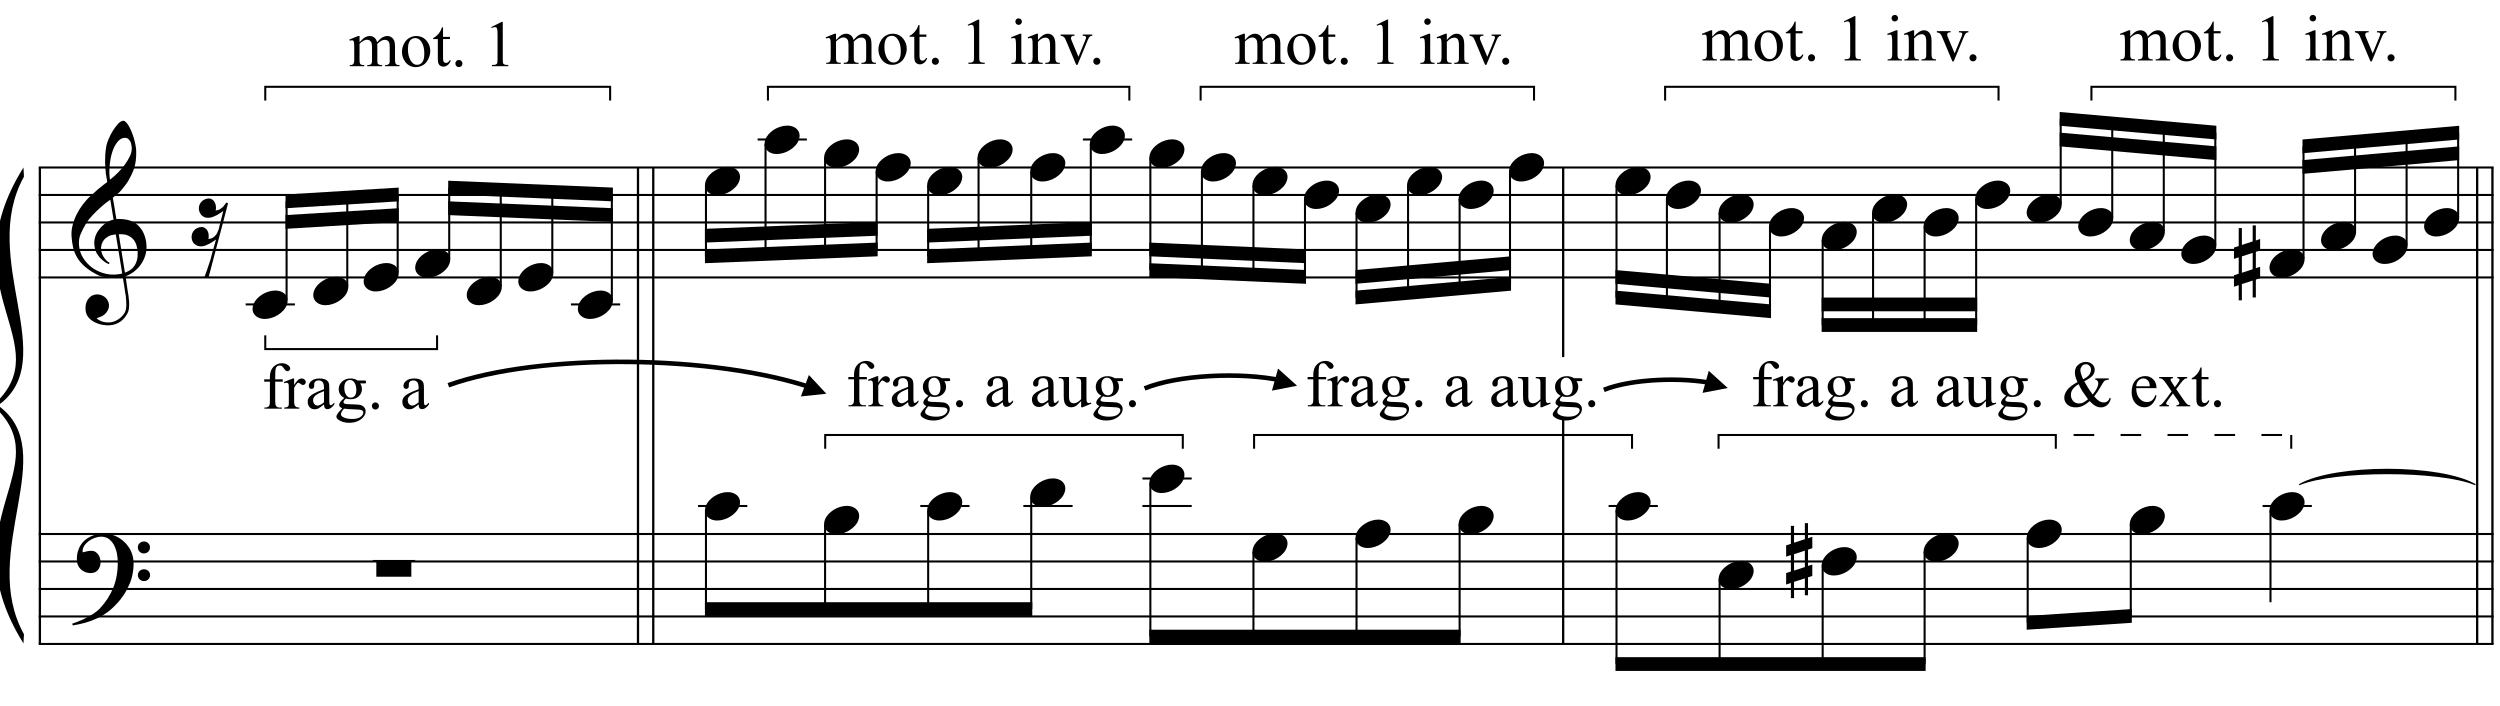
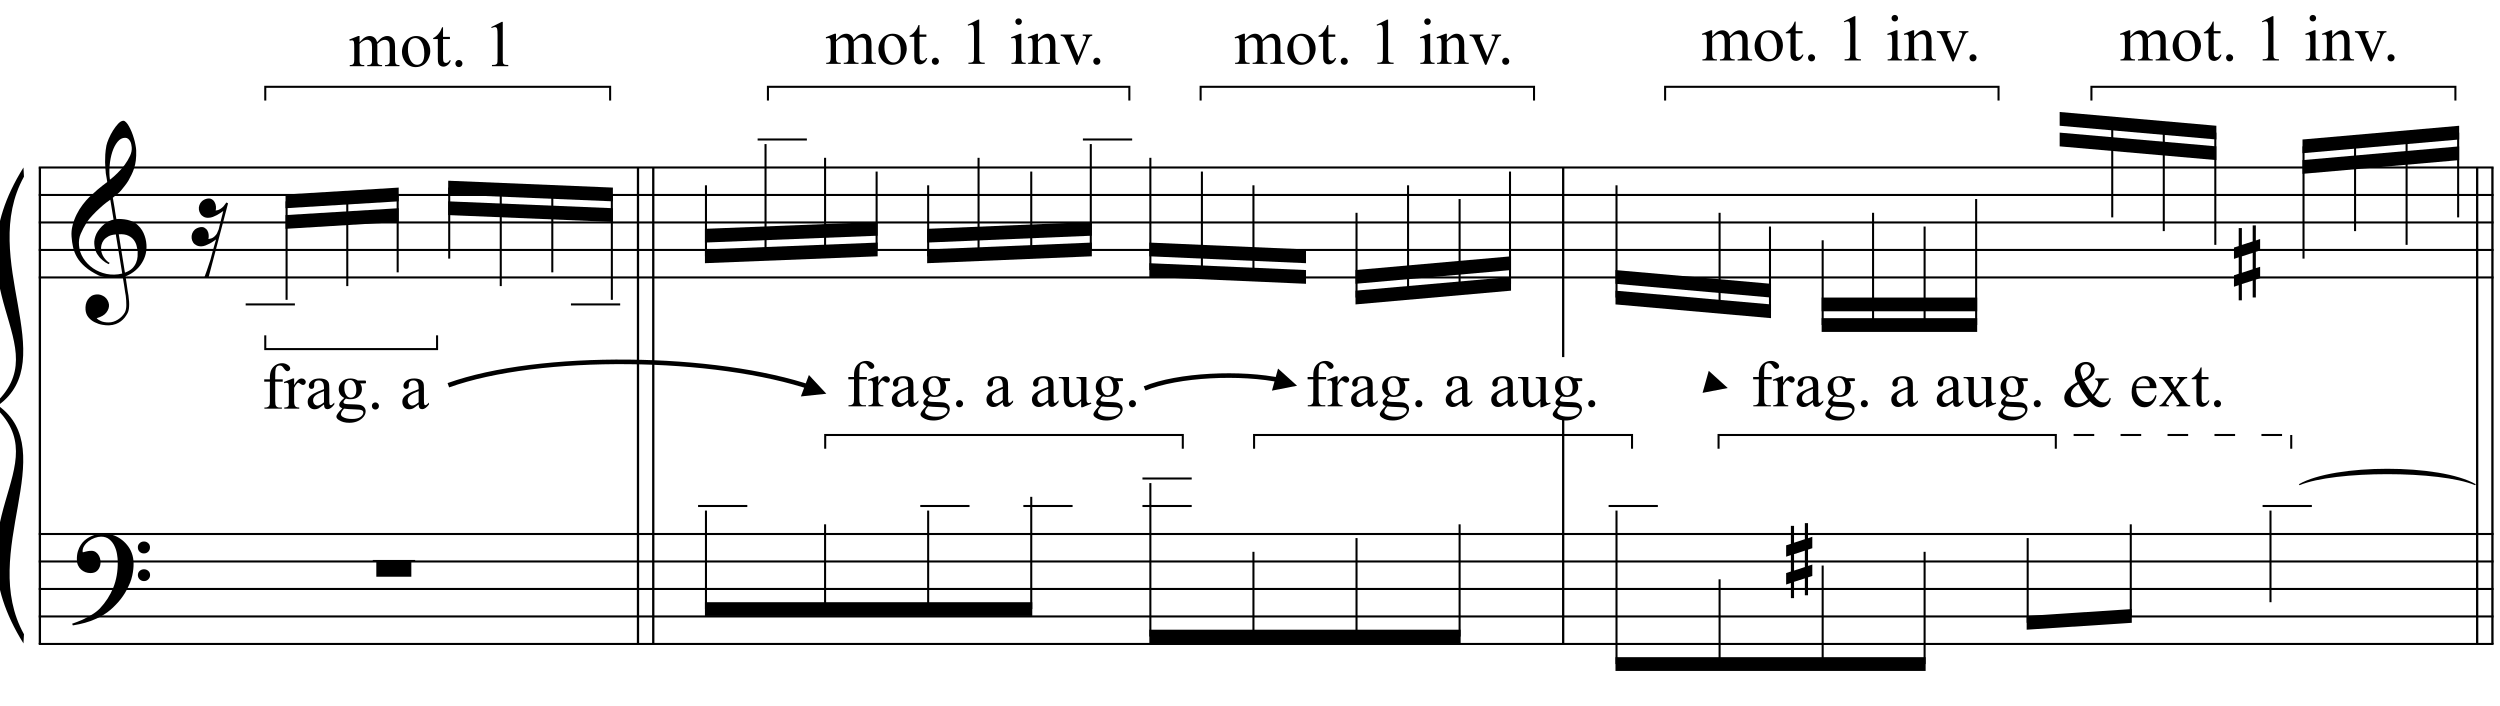
<svg xmlns="http://www.w3.org/2000/svg" xmlns:xlink="http://www.w3.org/1999/xlink" width="419.5pt" height="118.5pt" viewBox="0 0 419.5 118.5" version="1.1">
  <defs>
    <g>
      <symbol overflow="visible" id="glyph0-0">
        <path style="stroke:none;" d="" />
      </symbol>
      <symbol overflow="visible" id="glyph0-1">
        <path style="stroke:none;" d="M 8.594 4.656 C 8.25 4.719 7.883 4.754 7.5 4.766 C 7.113 4.773 6.734 4.766 6.359 4.734 C 5.992 4.703 5.656 4.656 5.344 4.594 C 5.031 4.539 4.773 4.469 4.578 4.375 C 3.629 3.914 2.863 3.43 2.281 2.922 C 1.695 2.41 1.242 1.879 0.922 1.328 C 0.598 0.773 0.375 0.207 0.25 -0.375 C 0.125 -0.957 0.039 -1.547 0 -2.141 C -0.051 -2.773 0.004 -3.41 0.172 -4.047 C 0.336 -4.691 0.566 -5.305 0.859 -5.891 C 1.148 -6.473 1.484 -7.008 1.859 -7.5 C 2.234 -8 2.609 -8.43 2.984 -8.797 C 3.43 -9.211 3.895 -9.629 4.375 -10.047 C 4.863 -10.461 5.398 -10.883 5.984 -11.312 C 5.961 -11.469 5.941 -11.609 5.922 -11.734 C 5.91 -11.859 5.891 -11.984 5.859 -12.109 C 5.836 -12.242 5.812 -12.391 5.781 -12.547 C 5.75 -12.703 5.727 -12.898 5.719 -13.141 C 5.719 -13.234 5.703 -13.41 5.672 -13.672 C 5.648 -13.941 5.633 -14.266 5.625 -14.641 C 5.625 -15.016 5.633 -15.441 5.656 -15.922 C 5.688 -16.398 5.75 -16.898 5.844 -17.422 C 5.906 -17.723 6.035 -18.109 6.234 -18.578 C 6.441 -19.055 6.68 -19.516 6.953 -19.953 C 7.234 -20.398 7.523 -20.785 7.828 -21.109 C 8.141 -21.43 8.43 -21.594 8.703 -21.594 C 8.836 -21.594 8.984 -21.508 9.141 -21.344 C 9.305 -21.176 9.469 -20.953 9.625 -20.672 C 9.781 -20.398 9.93 -20.086 10.078 -19.734 C 10.223 -19.379 10.348 -19.02 10.453 -18.656 C 10.566 -18.289 10.656 -17.926 10.719 -17.562 C 10.789 -17.207 10.832 -16.895 10.844 -16.625 C 10.863 -15.988 10.844 -15.426 10.781 -14.938 C 10.719 -14.445 10.625 -14.008 10.5 -13.625 C 10.375 -13.238 10.227 -12.879 10.062 -12.547 C 9.895 -12.223 9.723 -11.895 9.547 -11.562 C 9.348 -11.238 9.145 -10.945 8.938 -10.688 C 8.738 -10.438 8.535 -10.18 8.328 -9.922 C 8.098 -9.648 7.863 -9.426 7.625 -9.25 C 7.383 -9.07 7.148 -8.879 6.922 -8.672 C 7.035 -8.047 7.133 -7.477 7.219 -6.969 C 7.25 -6.75 7.281 -6.535 7.312 -6.328 C 7.352 -6.117 7.383 -5.926 7.406 -5.75 C 7.438 -5.57 7.461 -5.422 7.484 -5.297 C 7.516 -5.18 7.531 -5.113 7.531 -5.094 C 7.82 -5.125 8.125 -5.125 8.438 -5.094 C 8.75 -5.07 9.051 -5.031 9.344 -4.969 C 9.633 -4.906 9.895 -4.82 10.125 -4.719 C 10.352 -4.625 10.535 -4.535 10.672 -4.453 C 11.328 -3.953 11.797 -3.383 12.078 -2.75 C 12.359 -2.125 12.52 -1.477 12.562 -0.812 C 12.602 -0.289 12.562 0.227 12.438 0.75 C 12.312 1.27 12.102 1.766 11.812 2.234 C 11.531 2.711 11.156 3.148 10.688 3.547 C 10.227 3.941 9.688 4.266 9.062 4.516 C 9.133 5.023 9.203 5.492 9.266 5.922 C 9.328 6.297 9.379 6.656 9.422 7 C 9.473 7.352 9.516 7.598 9.547 7.734 C 9.648 8.473 9.688 9.078 9.656 9.547 C 9.633 10.023 9.547 10.41 9.391 10.703 C 9.254 10.953 9.098 11.191 8.922 11.422 C 8.742 11.648 8.531 11.859 8.281 12.047 C 8.039 12.234 7.754 12.391 7.422 12.516 C 7.098 12.641 6.727 12.711 6.312 12.734 C 5.988 12.754 5.602 12.723 5.156 12.641 C 4.719 12.566 4.297 12.426 3.891 12.219 C 3.484 12.02 3.133 11.75 2.844 11.406 C 2.551 11.062 2.383 10.633 2.344 10.125 C 2.32 9.832 2.336 9.535 2.391 9.234 C 2.453 8.93 2.562 8.66 2.719 8.422 C 2.875 8.18 3.078 7.977 3.328 7.812 C 3.578 7.656 3.891 7.566 4.266 7.547 C 4.484 7.535 4.707 7.566 4.938 7.641 C 5.164 7.723 5.379 7.836 5.578 7.984 C 5.773 8.141 5.93 8.328 6.047 8.547 C 6.172 8.766 6.25 9.004 6.281 9.266 C 6.312 9.723 6.164 10.16 5.844 10.578 C 5.531 11.004 4.988 11.32 4.219 11.531 C 4.344 11.707 4.578 11.867 4.922 12.016 C 5.266 12.172 5.695 12.25 6.219 12.25 C 6.758 12.25 7.281 12.086 7.781 11.766 C 8.281 11.453 8.664 11.055 8.938 10.578 C 9.102 10.254 9.188 9.836 9.188 9.328 C 9.188 8.816 9.156 8.301 9.094 7.781 C 9.07 7.695 9.035 7.484 8.984 7.141 C 8.93 6.805 8.879 6.457 8.828 6.094 C 8.766 5.656 8.688 5.176 8.594 4.656 Z M 8.984 -18.734 C 8.504 -18.734 8.082 -18.508 7.719 -18.062 C 7.352 -17.613 7.055 -17.039 6.828 -16.344 C 6.609 -15.656 6.461 -14.898 6.391 -14.078 C 6.316 -13.254 6.332 -12.461 6.438 -11.703 C 6.844 -12.004 7.266 -12.375 7.703 -12.812 C 8.148 -13.25 8.555 -13.711 8.922 -14.203 C 9.285 -14.703 9.582 -15.203 9.812 -15.703 C 10.039 -16.203 10.133 -16.68 10.094 -17.141 C 10.082 -17.285 10.055 -17.453 10.016 -17.641 C 9.984 -17.828 9.922 -18 9.828 -18.156 C 9.742 -18.312 9.633 -18.445 9.5 -18.562 C 9.363 -18.676 9.191 -18.734 8.984 -18.734 Z M 8.953 3.891 C 9.484 3.703 9.895 3.461 10.188 3.172 C 10.477 2.879 10.691 2.562 10.828 2.219 C 10.973 1.875 11.055 1.531 11.078 1.188 C 11.098 0.844 11.102 0.535 11.094 0.266 C 11.062 0.035 11.004 -0.238 10.922 -0.562 C 10.848 -0.895 10.703 -1.219 10.484 -1.531 C 10.266 -1.844 9.953 -2.098 9.547 -2.297 C 9.141 -2.504 8.598 -2.586 7.922 -2.547 Z M 7.438 -2.516 C 6.938 -2.484 6.52 -2.379 6.188 -2.203 C 5.863 -2.023 5.602 -1.812 5.406 -1.562 C 5.219 -1.312 5.086 -1.039 5.016 -0.75 C 4.953 -0.469 4.93 -0.219 4.953 0 C 4.961 0.219 5.008 0.441 5.094 0.672 C 5.176 0.91 5.285 1.129 5.422 1.328 C 5.566 1.535 5.723 1.723 5.891 1.891 C 6.055 2.055 6.227 2.18 6.406 2.266 C 6.375 2.297 6.348 2.316 6.328 2.328 C 6.316 2.348 6.301 2.375 6.281 2.406 C 6.25 2.426 6.227 2.445 6.219 2.469 C 5.832 2.289 5.492 2.07 5.203 1.812 C 4.922 1.562 4.738 1.379 4.656 1.266 C 4.52 1.086 4.398 0.922 4.297 0.766 C 4.203 0.617 4.125 0.461 4.062 0.297 C 4 0.141 3.945 -0.035 3.906 -0.234 C 3.863 -0.43 3.832 -0.664 3.812 -0.938 C 3.789 -1.195 3.812 -1.473 3.875 -1.766 C 3.938 -2.055 4.035 -2.348 4.172 -2.641 C 4.316 -2.93 4.504 -3.211 4.734 -3.484 C 4.961 -3.766 5.227 -4.031 5.531 -4.281 C 5.695 -4.406 5.844 -4.504 5.969 -4.578 C 6.094 -4.648 6.211 -4.711 6.328 -4.766 C 6.441 -4.828 6.555 -4.875 6.672 -4.906 C 6.785 -4.938 6.91 -4.969 7.047 -5 L 6.5 -8.344 C 6.352 -8.258 6.113 -8.086 5.781 -7.828 C 5.445 -7.566 5.082 -7.254 4.688 -6.891 C 4.289 -6.535 3.898 -6.148 3.516 -5.734 C 3.129 -5.328 2.812 -4.938 2.562 -4.562 C 2.125 -3.852 1.781 -3.203 1.531 -2.609 C 1.281 -2.023 1.188 -1.391 1.25 -0.703 C 1.301 0.078 1.539 0.801 1.969 1.469 C 2.395 2.133 2.938 2.695 3.594 3.156 C 4.258 3.613 5.016 3.93 5.859 4.109 C 6.711 4.285 7.594 4.266 8.5 4.047 C 8.312 2.828 8.133 1.738 7.969 0.781 C 7.895 0.375 7.828 -0.023 7.766 -0.422 C 7.703 -0.816 7.645 -1.164 7.594 -1.469 C 7.539 -1.781 7.5 -2.031 7.469 -2.219 C 7.445 -2.414 7.438 -2.516 7.438 -2.516 Z M 7.438 -2.516 " />
      </symbol>
      <symbol overflow="visible" id="glyph0-2">
        <path style="stroke:none;" d="M 9.266 4.828 C 9.148 5.035 9.039 5.227 8.938 5.406 C 8.832 5.582 8.723 5.75 8.609 5.906 C 8.504 6.062 8.391 6.219 8.266 6.375 C 8.141 6.531 8 6.703 7.844 6.891 C 7.688 7.066 7.535 7.227 7.391 7.375 C 7.242 7.531 7.098 7.676 6.953 7.812 C 6.816 7.945 6.672 8.078 6.516 8.203 C 6.359 8.328 6.18 8.469 5.984 8.625 C 5.734 8.801 5.5 8.957 5.281 9.094 C 5.07 9.227 4.859 9.348 4.641 9.453 C 4.422 9.566 4.191 9.672 3.953 9.766 C 3.723 9.859 3.469 9.961 3.188 10.078 C 2.906 10.18 2.594 10.281 2.25 10.375 C 1.914 10.469 1.598 10.547 1.297 10.609 C 0.93 10.68 0.57 10.75 0.219 10.812 L 0.094 10.531 C 0.664 10.332 1.242 10.109 1.828 9.859 C 2.305 9.629 2.812 9.359 3.344 9.047 C 3.883 8.734 4.352 8.375 4.75 7.969 C 5.738 6.914 6.488 5.75 7 4.469 C 7.52 3.195 7.77 1.75 7.75 0.125 C 7.75 -0.238 7.707 -0.66 7.625 -1.141 C 7.551 -1.617 7.41 -2.07 7.203 -2.5 C 7.004 -2.938 6.723 -3.305 6.359 -3.609 C 5.992 -3.922 5.523 -4.078 4.953 -4.078 C 4.617 -4.078 4.266 -4.008 3.891 -3.875 C 3.516 -3.738 3.172 -3.555 2.859 -3.328 C 2.555 -3.098 2.305 -2.828 2.109 -2.516 C 1.91 -2.203 1.828 -1.867 1.859 -1.516 C 1.867 -1.461 1.906 -1.445 1.969 -1.469 C 2.039 -1.488 2.141 -1.516 2.266 -1.547 C 2.398 -1.586 2.562 -1.625 2.75 -1.656 C 2.945 -1.695 3.176 -1.711 3.438 -1.703 C 3.707 -1.68 3.938 -1.594 4.125 -1.438 C 4.32 -1.289 4.484 -1.098 4.609 -0.859 C 4.734 -0.629 4.812 -0.375 4.844 -0.094 C 4.883 0.176 4.875 0.441 4.812 0.703 C 4.719 1.109 4.535 1.43 4.266 1.672 C 4.004 1.91 3.641 2.031 3.172 2.031 C 2.879 2.031 2.594 1.977 2.312 1.875 C 2.039 1.77 1.797 1.617 1.578 1.422 C 1.367 1.234 1.203 1 1.078 0.719 C 0.953 0.445 0.891 0.133 0.891 -0.219 C 0.879 -0.75 0.938 -1.219 1.062 -1.625 C 1.188 -2.031 1.344 -2.379 1.531 -2.672 C 1.727 -2.973 1.93 -3.219 2.141 -3.406 C 2.359 -3.594 2.562 -3.742 2.75 -3.859 C 3.207 -4.141 3.664 -4.332 4.125 -4.438 C 4.594 -4.539 5.039 -4.598 5.469 -4.609 C 5.926 -4.609 6.391 -4.531 6.859 -4.375 C 7.336 -4.227 7.785 -4.008 8.203 -3.719 C 8.629 -3.426 9.004 -3.078 9.328 -2.672 C 9.66 -2.273 9.914 -1.832 10.094 -1.344 C 10.301 -0.789 10.406 -0.207 10.406 0.406 C 10.414 1.031 10.344 1.707 10.188 2.438 C 10.133 2.688 10.078 2.906 10.016 3.094 C 9.953 3.289 9.883 3.484 9.812 3.672 C 9.738 3.859 9.656 4.039 9.562 4.219 C 9.469 4.406 9.367 4.609 9.266 4.828 Z M 11.125 -2.266 C 11.113 -2.547 11.207 -2.781 11.406 -2.969 C 11.602 -3.164 11.844 -3.266 12.125 -3.266 C 12.406 -3.273 12.645 -3.188 12.844 -3 C 13.051 -2.82 13.156 -2.594 13.156 -2.312 C 13.164 -2.02 13.07 -1.77 12.875 -1.562 C 12.676 -1.363 12.438 -1.266 12.156 -1.266 C 11.875 -1.254 11.629 -1.348 11.422 -1.547 C 11.223 -1.742 11.125 -1.984 11.125 -2.266 Z M 11.125 2.375 C 11.125 2.094 11.223 1.859 11.422 1.672 C 11.617 1.492 11.859 1.398 12.141 1.391 C 12.422 1.391 12.66 1.477 12.859 1.656 C 13.066 1.832 13.172 2.062 13.172 2.344 C 13.18 2.625 13.086 2.863 12.891 3.062 C 12.703 3.27 12.461 3.375 12.172 3.375 C 11.891 3.383 11.645 3.289 11.438 3.094 C 11.238 2.906 11.133 2.664 11.125 2.375 Z M 11.125 2.375 " />
      </symbol>
      <symbol overflow="visible" id="glyph0-3">
-         <path style="stroke:none;" d="M 0.141 0.016 C 0.266 -0.316 0.453 -0.625 0.703 -0.906 C 0.961 -1.188 1.254 -1.43 1.578 -1.641 C 1.91 -1.859 2.27 -2.023 2.656 -2.141 C 3.039 -2.266 3.426 -2.328 3.812 -2.328 C 4.207 -2.328 4.551 -2.258 4.844 -2.125 C 5.145 -2 5.379 -1.828 5.547 -1.609 C 5.723 -1.398 5.832 -1.148 5.875 -0.859 C 5.914 -0.566 5.875 -0.254 5.75 0.078 C 5.633 0.41 5.445 0.719 5.188 1 C 4.926 1.289 4.629 1.539 4.297 1.75 C 3.961 1.969 3.602 2.133 3.219 2.25 C 2.832 2.375 2.445 2.438 2.062 2.438 C 1.664 2.438 1.32 2.367 1.031 2.234 C 0.75 2.109 0.52 1.938 0.344 1.719 C 0.164 1.5 0.055 1.242 0.016 0.953 C -0.016 0.66 0.023 0.348 0.141 0.016 Z M 0.141 0.016 " />
-       </symbol>
+         </symbol>
      <symbol overflow="visible" id="glyph0-4">
        <path style="stroke:none;" d="M 1.328 -1.141 L 1.328 1.609 L 3.141 1.016 L 3.141 -1.734 Z M 0.797 -2.875 L 0.797 -5.891 L 1.328 -5.891 L 1.328 -3.062 L 3.141 -3.656 L 3.141 -6.344 L 3.672 -6.344 L 3.672 -3.812 L 4.391 -4.062 L 4.391 -2.141 L 3.672 -1.906 L 3.672 0.828 L 4.391 0.609 L 4.391 2.516 L 3.672 2.75 L 3.672 5.75 L 3.141 5.75 L 3.141 2.922 L 1.328 3.5 L 1.328 6.234 L 0.797 6.234 L 0.797 3.688 L 0 3.953 L 0 2.031 L 0.797 1.766 L 0.797 -0.984 L 0 -0.719 L 0 -2.625 Z M 0.797 -2.875 " />
      </symbol>
      <symbol overflow="visible" id="glyph1-0">
        <path style="stroke:none;" d="" />
      </symbol>
      <symbol overflow="visible" id="glyph1-1">
        <path style="stroke:none;" d="M 2.484 -3.891 C 2.816 -3.973 3.094 -3.953 3.312 -3.828 C 3.539 -3.711 3.711 -3.539 3.828 -3.312 C 3.953 -3.094 4.023 -2.852 4.047 -2.594 C 4.066 -2.332 4.051 -2.109 4 -1.922 C 4.195 -1.941 4.375 -1.984 4.531 -2.047 C 4.695 -2.117 4.863 -2.223 5.031 -2.359 C 5.207 -2.492 5.344 -2.633 5.438 -2.781 C 5.539 -2.938 5.66 -3.098 5.797 -3.266 L 6.078 -3.125 C 5.785 -2.008 5.469 -0.797 5.125 0.516 C 4.832 1.648 4.484 2.973 4.078 4.484 C 3.68 6.004 3.25 7.645 2.781 9.406 L 2.062 9.406 C 2.227 8.977 2.379 8.562 2.516 8.156 C 2.629 7.812 2.742 7.469 2.859 7.125 C 2.973 6.789 3.062 6.523 3.125 6.328 C 3.281 5.773 3.41 5.285 3.516 4.859 C 3.629 4.43 3.727 4.078 3.812 3.797 C 3.906 3.461 3.988 3.176 4.062 2.938 C 3.945 3.02 3.797 3.125 3.609 3.25 C 3.43 3.383 3.227 3.508 3 3.625 C 2.781 3.738 2.551 3.844 2.312 3.938 C 2.07 4.031 1.844 4.082 1.625 4.094 C 1.301 4.102 1.02 4.047 0.781 3.922 C 0.539 3.805 0.352 3.645 0.219 3.438 C 0.082 3.227 0 2.992 -0.031 2.734 C -0.062 2.473 -0.035 2.219 0.047 1.969 C 0.129 1.727 0.27 1.508 0.469 1.312 C 0.676 1.125 0.941 0.988 1.266 0.906 C 1.598 0.82 1.875 0.836 2.094 0.953 C 2.32 1.078 2.5 1.25 2.625 1.469 C 2.75 1.695 2.816 1.938 2.828 2.188 C 2.848 2.445 2.832 2.672 2.781 2.859 C 2.969 2.836 3.141 2.801 3.297 2.75 C 3.461 2.695 3.629 2.594 3.797 2.438 C 3.91 2.332 4 2.238 4.062 2.156 C 4.125 2.082 4.176 2.004 4.219 1.922 C 4.258 1.836 4.301 1.738 4.344 1.625 C 4.383 1.52 4.438 1.398 4.5 1.266 C 4.5 1.254 4.52 1.172 4.562 1.016 C 4.602 0.859 4.648 0.66 4.703 0.422 C 4.766 0.191 4.828 -0.051 4.891 -0.312 C 4.961 -0.582 5.023 -0.832 5.078 -1.062 C 5.141 -1.289 5.188 -1.477 5.219 -1.625 C 5.258 -1.77 5.281 -1.844 5.281 -1.844 C 5.164 -1.758 5.016 -1.656 4.828 -1.531 C 4.648 -1.406 4.445 -1.281 4.219 -1.156 C 4 -1.039 3.77 -0.938 3.531 -0.844 C 3.289 -0.758 3.062 -0.711 2.844 -0.703 C 2.52 -0.68 2.238 -0.734 2 -0.859 C 1.77 -0.984 1.586 -1.148 1.453 -1.359 C 1.316 -1.566 1.227 -1.801 1.188 -2.062 C 1.156 -2.32 1.18 -2.57 1.266 -2.812 C 1.348 -3.062 1.488 -3.281 1.688 -3.469 C 1.895 -3.664 2.16 -3.805 2.484 -3.891 Z M 2.484 -3.891 " />
      </symbol>
      <symbol overflow="visible" id="glyph1-2">
        <path style="stroke:none;" d="M 5.891 -4.625 L 5.891 -1.969 L 0.016 -1.969 L 0.016 -4.625 Z M 5.891 -4.625 " />
      </symbol>
      <symbol overflow="visible" id="glyph2-0">
        <path style="stroke:none;" d="M 1.531 0 L 1.531 -6.875 L 7.031 -6.875 L 7.031 0 Z M 1.703 -0.172 L 6.859 -0.172 L 6.859 -6.703 L 1.703 -6.703 Z M 1.703 -0.172 " />
      </symbol>
      <symbol overflow="visible" id="glyph2-1">
        <path style="stroke:none;" d="M 1.812 -4.016 C 2.164 -4.379 2.375 -4.586 2.438 -4.641 C 2.602 -4.773 2.773 -4.879 2.953 -4.953 C 3.141 -5.023 3.328 -5.062 3.516 -5.062 C 3.816 -5.062 4.078 -4.973 4.297 -4.797 C 4.523 -4.617 4.676 -4.359 4.75 -4.016 C 5.125 -4.441 5.438 -4.723 5.688 -4.859 C 5.938 -4.992 6.195 -5.062 6.469 -5.062 C 6.727 -5.062 6.957 -4.992 7.156 -4.859 C 7.363 -4.723 7.531 -4.504 7.656 -4.203 C 7.727 -3.992 7.766 -3.672 7.766 -3.234 L 7.766 -1.109 C 7.766 -0.805 7.789 -0.598 7.844 -0.484 C 7.875 -0.398 7.938 -0.328 8.031 -0.266 C 8.133 -0.211 8.297 -0.188 8.516 -0.188 L 8.516 0 L 6.078 0 L 6.078 -0.188 L 6.188 -0.188 C 6.395 -0.188 6.555 -0.227 6.672 -0.312 C 6.754 -0.375 6.816 -0.469 6.859 -0.594 C 6.867 -0.656 6.875 -0.828 6.875 -1.109 L 6.875 -3.234 C 6.875 -3.629 6.828 -3.91 6.734 -4.078 C 6.586 -4.305 6.363 -4.422 6.062 -4.422 C 5.875 -4.422 5.68 -4.375 5.484 -4.281 C 5.297 -4.188 5.066 -4.008 4.797 -3.75 L 4.781 -3.688 L 4.797 -3.453 L 4.797 -1.109 C 4.797 -0.773 4.812 -0.566 4.844 -0.484 C 4.883 -0.398 4.957 -0.328 5.062 -0.266 C 5.164 -0.211 5.344 -0.188 5.594 -0.188 L 5.594 0 L 3.109 0 L 3.109 -0.188 C 3.379 -0.188 3.562 -0.219 3.656 -0.281 C 3.758 -0.352 3.832 -0.453 3.875 -0.578 C 3.895 -0.641 3.906 -0.816 3.906 -1.109 L 3.906 -3.234 C 3.906 -3.629 3.848 -3.914 3.734 -4.094 C 3.566 -4.32 3.344 -4.438 3.062 -4.438 C 2.875 -4.438 2.688 -4.383 2.5 -4.281 C 2.195 -4.125 1.969 -3.945 1.812 -3.75 L 1.812 -1.109 C 1.812 -0.785 1.832 -0.578 1.875 -0.484 C 1.914 -0.391 1.977 -0.316 2.062 -0.266 C 2.156 -0.211 2.336 -0.188 2.609 -0.188 L 2.609 0 L 0.172 0 L 0.172 -0.188 C 0.398 -0.188 0.555 -0.211 0.641 -0.266 C 0.734 -0.316 0.801 -0.395 0.844 -0.5 C 0.895 -0.602 0.922 -0.805 0.922 -1.109 L 0.922 -2.984 C 0.922 -3.523 0.906 -3.879 0.875 -4.047 C 0.844 -4.16 0.801 -4.238 0.75 -4.281 C 0.695 -4.32 0.625 -4.344 0.531 -4.344 C 0.426 -4.344 0.305 -4.316 0.172 -4.266 L 0.094 -4.469 L 1.578 -5.062 L 1.812 -5.062 Z M 1.812 -4.016 " />
      </symbol>
      <symbol overflow="visible" id="glyph2-2">
        <path style="stroke:none;" d="M 2.75 -5.062 C 3.5 -5.062 4.098 -4.781 4.547 -4.219 C 4.93 -3.727 5.125 -3.172 5.125 -2.547 C 5.125 -2.109 5.016 -1.66 4.797 -1.203 C 4.586 -0.754 4.297 -0.414 3.922 -0.188 C 3.555 0.039 3.145 0.156 2.688 0.156 C 1.945 0.156 1.359 -0.141 0.922 -0.734 C 0.555 -1.234 0.375 -1.789 0.375 -2.406 C 0.375 -2.863 0.484 -3.312 0.703 -3.75 C 0.93 -4.195 1.227 -4.523 1.594 -4.734 C 1.957 -4.953 2.344 -5.062 2.75 -5.062 Z M 2.578 -4.719 C 2.391 -4.719 2.195 -4.66 2 -4.547 C 1.812 -4.43 1.66 -4.234 1.547 -3.953 C 1.43 -3.672 1.375 -3.305 1.375 -2.859 C 1.375 -2.141 1.516 -1.52 1.797 -1 C 2.078 -0.488 2.453 -0.234 2.922 -0.234 C 3.266 -0.234 3.551 -0.375 3.781 -0.656 C 4.008 -0.945 4.125 -1.441 4.125 -2.141 C 4.125 -3.016 3.938 -3.703 3.562 -4.203 C 3.301 -4.547 2.973 -4.719 2.578 -4.719 Z M 2.578 -4.719 " />
      </symbol>
      <symbol overflow="visible" id="glyph2-3">
        <path style="stroke:none;" d="M 1.766 -6.531 L 1.766 -4.922 L 2.922 -4.922 L 2.922 -4.547 L 1.766 -4.547 L 1.766 -1.359 C 1.766 -1.035 1.812 -0.816 1.906 -0.703 C 2 -0.598 2.117 -0.547 2.266 -0.547 C 2.379 -0.547 2.488 -0.582 2.594 -0.656 C 2.707 -0.727 2.797 -0.836 2.859 -0.984 L 3.078 -0.984 C 2.953 -0.629 2.773 -0.363 2.547 -0.188 C 2.316 -0.008 2.078 0.078 1.828 0.078 C 1.66 0.078 1.5 0.035 1.344 -0.047 C 1.188 -0.141 1.07 -0.27 1 -0.438 C 0.926 -0.613 0.891 -0.879 0.891 -1.234 L 0.891 -4.547 L 0.109 -4.547 L 0.109 -4.719 C 0.305 -4.801 0.504 -4.938 0.703 -5.125 C 0.91 -5.312 1.098 -5.535 1.266 -5.797 C 1.348 -5.93 1.461 -6.176 1.609 -6.531 Z M 1.766 -6.531 " />
      </symbol>
      <symbol overflow="visible" id="glyph2-4">
        <path style="stroke:none;" d="M 1.375 -1.047 C 1.539 -1.047 1.68 -0.984 1.797 -0.859 C 1.91 -0.742 1.969 -0.609 1.969 -0.453 C 1.969 -0.285 1.91 -0.141 1.797 -0.016 C 1.68 0.098 1.539 0.156 1.375 0.156 C 1.207 0.156 1.066 0.098 0.953 -0.016 C 0.836 -0.141 0.781 -0.285 0.781 -0.453 C 0.781 -0.617 0.836 -0.758 0.953 -0.875 C 1.066 -0.988 1.207 -1.047 1.375 -1.047 Z M 1.375 -1.047 " />
      </symbol>
      <symbol overflow="visible" id="glyph2-5">
        <path style="stroke:none;" d="" />
      </symbol>
      <symbol overflow="visible" id="glyph2-6">
        <path style="stroke:none;" d="M 1.297 -6.562 L 3.062 -7.438 L 3.234 -7.438 L 3.234 -1.281 C 3.234 -0.875 3.25 -0.617 3.281 -0.516 C 3.32 -0.422 3.395 -0.344 3.5 -0.281 C 3.602 -0.227 3.82 -0.203 4.156 -0.203 L 4.156 0 L 1.422 0 L 1.422 -0.203 C 1.766 -0.203 1.984 -0.227 2.078 -0.281 C 2.18 -0.332 2.254 -0.398 2.297 -0.484 C 2.336 -0.578 2.359 -0.844 2.359 -1.281 L 2.359 -5.219 C 2.359 -5.75 2.336 -6.086 2.297 -6.234 C 2.273 -6.348 2.227 -6.43 2.156 -6.484 C 2.094 -6.535 2.016 -6.562 1.922 -6.562 C 1.785 -6.562 1.602 -6.508 1.375 -6.406 Z M 1.297 -6.562 " />
      </symbol>
      <symbol overflow="visible" id="glyph2-7">
        <path style="stroke:none;" d="M 2.266 -4.531 L 2.266 -1.297 C 2.266 -0.836 2.316 -0.551 2.422 -0.438 C 2.547 -0.27 2.723 -0.188 2.953 -0.188 L 3.391 -0.188 L 3.391 0 L 0.453 0 L 0.453 -0.188 L 0.672 -0.188 C 0.816 -0.188 0.945 -0.223 1.062 -0.297 C 1.188 -0.367 1.27 -0.469 1.312 -0.594 C 1.352 -0.719 1.375 -0.953 1.375 -1.297 L 1.375 -4.531 L 0.422 -4.531 L 0.422 -4.922 L 1.375 -4.922 L 1.375 -5.25 C 1.375 -5.738 1.453 -6.148 1.609 -6.484 C 1.773 -6.828 2.02 -7.102 2.344 -7.312 C 2.664 -7.52 3.031 -7.625 3.438 -7.625 C 3.812 -7.625 4.156 -7.504 4.469 -7.266 C 4.676 -7.098 4.781 -6.914 4.781 -6.719 C 4.781 -6.613 4.734 -6.516 4.641 -6.422 C 4.547 -6.328 4.445 -6.281 4.344 -6.281 C 4.258 -6.281 4.172 -6.305 4.078 -6.359 C 3.984 -6.422 3.867 -6.547 3.734 -6.734 C 3.609 -6.93 3.488 -7.066 3.375 -7.141 C 3.27 -7.203 3.148 -7.234 3.016 -7.234 C 2.848 -7.234 2.707 -7.191 2.594 -7.109 C 2.477 -7.023 2.395 -6.891 2.344 -6.703 C 2.289 -6.516 2.266 -6.039 2.266 -5.281 L 2.266 -4.922 L 3.531 -4.922 L 3.531 -4.531 Z M 2.266 -4.531 " />
      </symbol>
      <symbol overflow="visible" id="glyph2-8">
        <path style="stroke:none;" d="M 1.781 -5.062 L 1.781 -3.953 C 2.195 -4.691 2.617 -5.062 3.047 -5.062 C 3.242 -5.062 3.406 -5 3.531 -4.875 C 3.664 -4.758 3.734 -4.625 3.734 -4.469 C 3.734 -4.332 3.688 -4.211 3.594 -4.109 C 3.5 -4.016 3.391 -3.969 3.266 -3.969 C 3.141 -3.969 3 -4.031 2.844 -4.156 C 2.688 -4.281 2.57 -4.344 2.5 -4.344 C 2.426 -4.344 2.352 -4.305 2.281 -4.234 C 2.125 -4.086 1.957 -3.844 1.781 -3.5 L 1.781 -1.156 C 1.781 -0.875 1.816 -0.664 1.891 -0.531 C 1.93 -0.438 2.008 -0.352 2.125 -0.281 C 2.25 -0.219 2.422 -0.188 2.641 -0.188 L 2.641 0 L 0.125 0 L 0.125 -0.188 C 0.375 -0.188 0.562 -0.227 0.688 -0.312 C 0.77 -0.363 0.832 -0.453 0.875 -0.578 C 0.883 -0.641 0.891 -0.816 0.891 -1.109 L 0.891 -3.016 C 0.891 -3.586 0.879 -3.926 0.859 -4.031 C 0.836 -4.145 0.797 -4.223 0.734 -4.266 C 0.672 -4.316 0.594 -4.344 0.5 -4.344 C 0.383 -4.344 0.258 -4.316 0.125 -4.266 L 0.062 -4.469 L 1.562 -5.062 Z M 1.781 -5.062 " />
      </symbol>
      <symbol overflow="visible" id="glyph2-9">
        <path style="stroke:none;" d="M 3.125 -0.703 C 2.625 -0.316 2.312 -0.094 2.188 -0.031 C 1.988 0.062 1.781 0.109 1.562 0.109 C 1.219 0.109 0.938 -0.004 0.719 -0.234 C 0.5 -0.473 0.391 -0.785 0.391 -1.172 C 0.391 -1.41 0.441 -1.613 0.547 -1.781 C 0.703 -2.031 0.957 -2.258 1.312 -2.469 C 1.676 -2.688 2.281 -2.953 3.125 -3.266 L 3.125 -3.453 C 3.125 -3.941 3.047 -4.273 2.891 -4.453 C 2.742 -4.641 2.52 -4.734 2.219 -4.734 C 1.988 -4.734 1.812 -4.676 1.688 -4.562 C 1.551 -4.438 1.484 -4.297 1.484 -4.141 L 1.484 -3.828 C 1.484 -3.66 1.441 -3.531 1.359 -3.438 C 1.273 -3.352 1.164 -3.312 1.031 -3.312 C 0.895 -3.312 0.785 -3.359 0.703 -3.453 C 0.617 -3.547 0.578 -3.672 0.578 -3.828 C 0.578 -4.141 0.734 -4.422 1.047 -4.672 C 1.367 -4.93 1.812 -5.062 2.375 -5.062 C 2.812 -5.062 3.172 -4.988 3.453 -4.844 C 3.66 -4.727 3.816 -4.555 3.922 -4.328 C 3.984 -4.172 4.016 -3.852 4.016 -3.375 L 4.016 -1.703 C 4.016 -1.234 4.023 -0.945 4.047 -0.844 C 4.066 -0.738 4.094 -0.664 4.125 -0.625 C 4.164 -0.594 4.219 -0.578 4.281 -0.578 C 4.332 -0.578 4.379 -0.594 4.422 -0.625 C 4.492 -0.664 4.641 -0.797 4.859 -1.016 L 4.859 -0.703 C 4.461 -0.172 4.082 0.094 3.719 0.094 C 3.539 0.094 3.398 0.035 3.297 -0.078 C 3.191 -0.203 3.133 -0.41 3.125 -0.703 Z M 3.125 -1.062 L 3.125 -2.938 C 2.594 -2.719 2.242 -2.562 2.078 -2.469 C 1.797 -2.312 1.594 -2.145 1.469 -1.969 C 1.352 -1.801 1.297 -1.617 1.297 -1.422 C 1.297 -1.16 1.367 -0.941 1.516 -0.766 C 1.672 -0.598 1.852 -0.516 2.062 -0.516 C 2.332 -0.516 2.688 -0.695 3.125 -1.062 Z M 3.125 -1.062 " />
      </symbol>
      <symbol overflow="visible" id="glyph2-10">
        <path style="stroke:none;" d="M 1.656 -1.797 C 1.352 -1.941 1.117 -2.145 0.953 -2.406 C 0.797 -2.664 0.719 -2.957 0.719 -3.281 C 0.719 -3.77 0.898 -4.188 1.266 -4.531 C 1.641 -4.883 2.113 -5.062 2.688 -5.062 C 3.156 -5.062 3.562 -4.945 3.906 -4.719 L 4.953 -4.719 C 5.098 -4.719 5.18 -4.711 5.203 -4.703 C 5.234 -4.691 5.254 -4.676 5.266 -4.656 C 5.285 -4.625 5.297 -4.566 5.297 -4.484 C 5.297 -4.391 5.289 -4.328 5.281 -4.297 C 5.27 -4.273 5.25 -4.258 5.219 -4.25 C 5.188 -4.238 5.098 -4.234 4.953 -4.234 L 4.312 -4.234 C 4.508 -3.973 4.609 -3.645 4.609 -3.25 C 4.609 -2.789 4.43 -2.395 4.078 -2.062 C 3.734 -1.738 3.266 -1.578 2.672 -1.578 C 2.422 -1.578 2.172 -1.613 1.922 -1.688 C 1.766 -1.551 1.656 -1.43 1.594 -1.328 C 1.539 -1.234 1.516 -1.148 1.516 -1.078 C 1.516 -1.016 1.547 -0.953 1.609 -0.891 C 1.672 -0.836 1.785 -0.801 1.953 -0.781 C 2.055 -0.758 2.305 -0.742 2.703 -0.734 C 3.441 -0.711 3.922 -0.688 4.141 -0.656 C 4.473 -0.613 4.738 -0.488 4.938 -0.281 C 5.133 -0.082 5.234 0.16 5.234 0.453 C 5.234 0.859 5.047 1.238 4.672 1.594 C 4.109 2.113 3.379 2.375 2.484 2.375 C 1.785 2.375 1.203 2.219 0.734 1.906 C 0.461 1.727 0.328 1.539 0.328 1.344 C 0.328 1.258 0.348 1.176 0.391 1.094 C 0.453 0.957 0.578 0.77 0.766 0.531 C 0.785 0.5 0.969 0.305 1.312 -0.047 C 1.125 -0.148 0.988 -0.242 0.906 -0.328 C 0.832 -0.422 0.797 -0.523 0.797 -0.641 C 0.797 -0.766 0.848 -0.91 0.953 -1.078 C 1.055 -1.242 1.289 -1.484 1.656 -1.797 Z M 2.594 -4.812 C 2.332 -4.812 2.109 -4.703 1.922 -4.484 C 1.742 -4.273 1.656 -3.953 1.656 -3.516 C 1.656 -2.953 1.781 -2.516 2.031 -2.203 C 2.207 -1.961 2.441 -1.844 2.734 -1.844 C 3.004 -1.844 3.227 -1.941 3.406 -2.141 C 3.582 -2.348 3.672 -2.672 3.672 -3.109 C 3.672 -3.68 3.547 -4.129 3.297 -4.453 C 3.117 -4.691 2.883 -4.812 2.594 -4.812 Z M 1.609 0 C 1.441 0.188 1.312 0.359 1.219 0.516 C 1.133 0.672 1.094 0.816 1.094 0.953 C 1.094 1.117 1.195 1.266 1.406 1.391 C 1.758 1.617 2.273 1.734 2.953 1.734 C 3.598 1.734 4.07 1.617 4.375 1.391 C 4.688 1.16 4.844 0.914 4.844 0.656 C 4.844 0.469 4.754 0.336 4.578 0.266 C 4.391 0.18 4.02 0.133 3.469 0.125 C 2.656 0.102 2.035 0.062 1.609 0 Z M 1.609 0 " />
      </symbol>
      <symbol overflow="visible" id="glyph2-11">
        <path style="stroke:none;" d="M 4.656 -4.922 L 4.656 -1.938 C 4.656 -1.363 4.664 -1.016 4.688 -0.891 C 4.719 -0.766 4.766 -0.676 4.828 -0.625 C 4.891 -0.57 4.957 -0.547 5.031 -0.547 C 5.145 -0.547 5.27 -0.578 5.406 -0.641 L 5.484 -0.453 L 4.016 0.156 L 3.766 0.156 L 3.766 -0.891 C 3.348 -0.43 3.023 -0.141 2.797 -0.016 C 2.578 0.098 2.344 0.156 2.094 0.156 C 1.82 0.156 1.582 0.078 1.375 -0.078 C 1.176 -0.242 1.035 -0.453 0.953 -0.703 C 0.879 -0.953 0.844 -1.305 0.844 -1.766 L 0.844 -3.969 C 0.844 -4.195 0.816 -4.352 0.766 -4.438 C 0.711 -4.531 0.633 -4.602 0.531 -4.656 C 0.438 -4.707 0.266 -4.727 0.016 -4.719 L 0.016 -4.922 L 1.734 -4.922 L 1.734 -1.625 C 1.734 -1.164 1.812 -0.863 1.969 -0.719 C 2.133 -0.582 2.328 -0.516 2.547 -0.516 C 2.703 -0.516 2.879 -0.562 3.078 -0.656 C 3.273 -0.75 3.504 -0.93 3.766 -1.203 L 3.766 -4 C 3.766 -4.281 3.711 -4.469 3.609 -4.562 C 3.516 -4.656 3.305 -4.707 2.984 -4.719 L 2.984 -4.922 Z M 4.656 -4.922 " />
      </symbol>
      <symbol overflow="visible" id="glyph2-12">
        <path style="stroke:none;" d="M 1.594 -7.641 C 1.75 -7.641 1.879 -7.586 1.984 -7.484 C 2.086 -7.379 2.141 -7.25 2.141 -7.094 C 2.141 -6.945 2.086 -6.816 1.984 -6.703 C 1.879 -6.598 1.75 -6.547 1.594 -6.547 C 1.445 -6.547 1.316 -6.598 1.203 -6.703 C 1.098 -6.816 1.047 -6.945 1.047 -7.094 C 1.047 -7.25 1.098 -7.379 1.203 -7.484 C 1.305 -7.586 1.438 -7.641 1.594 -7.641 Z M 2.047 -5.062 L 2.047 -1.109 C 2.047 -0.805 2.066 -0.602 2.109 -0.5 C 2.148 -0.395 2.211 -0.316 2.297 -0.266 C 2.391 -0.211 2.551 -0.188 2.781 -0.188 L 2.781 0 L 0.391 0 L 0.391 -0.188 C 0.629 -0.188 0.789 -0.207 0.875 -0.25 C 0.957 -0.301 1.023 -0.379 1.078 -0.484 C 1.129 -0.598 1.156 -0.805 1.156 -1.109 L 1.156 -3.016 C 1.156 -3.547 1.133 -3.891 1.094 -4.047 C 1.07 -4.16 1.035 -4.238 0.984 -4.281 C 0.93 -4.32 0.859 -4.344 0.766 -4.344 C 0.66 -4.344 0.535 -4.316 0.391 -4.266 L 0.328 -4.469 L 1.812 -5.062 Z M 2.047 -5.062 " />
      </symbol>
      <symbol overflow="visible" id="glyph2-13">
        <path style="stroke:none;" d="M 1.781 -4.016 C 2.352 -4.711 2.898 -5.062 3.422 -5.062 C 3.691 -5.062 3.922 -4.992 4.109 -4.859 C 4.305 -4.723 4.461 -4.504 4.578 -4.203 C 4.66 -3.984 4.703 -3.656 4.703 -3.219 L 4.703 -1.109 C 4.703 -0.797 4.727 -0.586 4.781 -0.484 C 4.812 -0.391 4.867 -0.316 4.953 -0.266 C 5.047 -0.211 5.211 -0.188 5.453 -0.188 L 5.453 0 L 3.016 0 L 3.016 -0.188 L 3.125 -0.188 C 3.352 -0.188 3.508 -0.223 3.594 -0.297 C 3.688 -0.367 3.754 -0.473 3.797 -0.609 C 3.805 -0.66 3.812 -0.828 3.812 -1.109 L 3.812 -3.125 C 3.812 -3.57 3.754 -3.895 3.641 -4.094 C 3.523 -4.301 3.328 -4.406 3.047 -4.406 C 2.617 -4.406 2.195 -4.172 1.781 -3.703 L 1.781 -1.109 C 1.781 -0.773 1.801 -0.57 1.844 -0.5 C 1.883 -0.395 1.945 -0.316 2.031 -0.266 C 2.125 -0.211 2.305 -0.188 2.578 -0.188 L 2.578 0 L 0.141 0 L 0.141 -0.188 L 0.25 -0.188 C 0.5 -0.188 0.664 -0.25 0.75 -0.375 C 0.844 -0.508 0.891 -0.754 0.891 -1.109 L 0.891 -2.938 C 0.891 -3.531 0.875 -3.891 0.844 -4.016 C 0.82 -4.148 0.781 -4.238 0.719 -4.281 C 0.664 -4.32 0.594 -4.344 0.5 -4.344 C 0.406 -4.344 0.285 -4.316 0.141 -4.266 L 0.062 -4.469 L 1.547 -5.062 L 1.781 -5.062 Z M 1.781 -4.016 " />
      </symbol>
      <symbol overflow="visible" id="glyph2-14">
        <path style="stroke:none;" d="M 0.094 -4.922 L 2.406 -4.922 L 2.406 -4.719 L 2.25 -4.719 C 2.113 -4.719 2.008 -4.68 1.938 -4.609 C 1.863 -4.547 1.828 -4.457 1.828 -4.344 C 1.828 -4.219 1.863 -4.07 1.938 -3.906 L 3.078 -1.188 L 4.234 -4 C 4.316 -4.195 4.359 -4.348 4.359 -4.453 C 4.359 -4.504 4.344 -4.547 4.312 -4.578 C 4.27 -4.629 4.219 -4.664 4.156 -4.688 C 4.102 -4.707 3.984 -4.719 3.797 -4.719 L 3.797 -4.922 L 5.391 -4.922 L 5.391 -4.719 C 5.211 -4.707 5.086 -4.672 5.016 -4.609 C 4.891 -4.504 4.773 -4.328 4.672 -4.078 L 2.922 0.156 L 2.703 0.156 L 0.953 -4 C 0.867 -4.195 0.789 -4.336 0.719 -4.422 C 0.656 -4.504 0.566 -4.57 0.453 -4.625 C 0.391 -4.656 0.27 -4.688 0.094 -4.719 Z M 0.094 -4.922 " />
      </symbol>
      <symbol overflow="visible" id="glyph2-15">
        <path style="stroke:none;" d="M 5.609 -4.688 L 7.875 -4.688 L 7.875 -4.484 C 7.562 -4.461 7.328 -4.395 7.172 -4.281 C 7.023 -4.164 6.797 -3.82 6.484 -3.25 C 6.172 -2.688 5.816 -2.16 5.422 -1.672 C 5.734 -1.297 6.016 -1.031 6.266 -0.875 C 6.523 -0.727 6.781 -0.656 7.031 -0.656 C 7.281 -0.656 7.488 -0.723 7.656 -0.859 C 7.832 -0.992 7.957 -1.191 8.031 -1.453 L 8.219 -1.312 C 8.094 -0.801 7.879 -0.426 7.578 -0.188 C 7.285 0.051 6.945 0.172 6.562 0.172 C 6.27 0.172 5.969 0.094 5.656 -0.062 C 5.352 -0.227 5.023 -0.5 4.672 -0.875 C 4.223 -0.488 3.82 -0.219 3.469 -0.062 C 3.113 0.094 2.734 0.172 2.328 0.172 C 1.734 0.172 1.266 0.016 0.922 -0.297 C 0.578 -0.617 0.406 -1 0.406 -1.438 C 0.406 -1.863 0.562 -2.289 0.875 -2.719 C 1.188 -3.156 1.77 -3.609 2.625 -4.078 C 2.457 -4.441 2.344 -4.742 2.281 -4.984 C 2.219 -5.223 2.188 -5.453 2.188 -5.672 C 2.188 -6.285 2.414 -6.754 2.875 -7.078 C 3.219 -7.328 3.613 -7.453 4.062 -7.453 C 4.488 -7.453 4.836 -7.32 5.109 -7.062 C 5.379 -6.812 5.516 -6.504 5.516 -6.141 C 5.516 -5.754 5.383 -5.414 5.125 -5.125 C 4.863 -4.844 4.406 -4.535 3.75 -4.203 C 4.195 -3.391 4.672 -2.648 5.172 -1.984 C 5.797 -2.734 6.109 -3.363 6.109 -3.875 C 6.109 -4.039 6.055 -4.188 5.953 -4.312 C 5.867 -4.414 5.754 -4.473 5.609 -4.484 Z M 3.562 -4.547 C 4.008 -4.754 4.344 -4.992 4.562 -5.266 C 4.781 -5.535 4.891 -5.836 4.891 -6.172 C 4.891 -6.422 4.805 -6.629 4.641 -6.797 C 4.484 -6.973 4.289 -7.062 4.062 -7.062 C 3.75 -7.062 3.508 -6.953 3.344 -6.734 C 3.188 -6.516 3.109 -6.301 3.109 -6.094 C 3.109 -5.914 3.141 -5.719 3.203 -5.5 C 3.266 -5.289 3.383 -4.973 3.562 -4.547 Z M 4.391 -1.188 C 3.922 -1.832 3.594 -2.301 3.406 -2.594 C 3.227 -2.895 3.031 -3.27 2.812 -3.719 C 2.383 -3.469 2.062 -3.191 1.844 -2.891 C 1.625 -2.598 1.516 -2.273 1.516 -1.922 C 1.516 -1.547 1.633 -1.211 1.875 -0.922 C 2.125 -0.629 2.461 -0.484 2.891 -0.484 C 3.109 -0.484 3.32 -0.523 3.531 -0.609 C 3.738 -0.703 4.023 -0.895 4.391 -1.188 Z M 4.391 -1.188 " />
      </symbol>
      <symbol overflow="visible" id="glyph2-16">
        <path style="stroke:none;" d="M 1.172 -3.062 C 1.172 -2.332 1.348 -1.758 1.703 -1.344 C 2.055 -0.926 2.477 -0.719 2.969 -0.719 C 3.289 -0.719 3.566 -0.805 3.797 -0.984 C 4.035 -1.16 4.238 -1.469 4.406 -1.906 L 4.578 -1.797 C 4.492 -1.305 4.27 -0.859 3.906 -0.453 C 3.551 -0.047 3.102 0.156 2.562 0.156 C 1.969 0.156 1.457 -0.07 1.031 -0.531 C 0.613 -1 0.406 -1.617 0.406 -2.391 C 0.406 -3.234 0.617 -3.891 1.047 -4.359 C 1.484 -4.836 2.031 -5.078 2.688 -5.078 C 3.227 -5.078 3.676 -4.895 4.031 -4.531 C 4.395 -4.164 4.578 -3.676 4.578 -3.062 Z M 1.172 -3.375 L 3.453 -3.375 C 3.43 -3.688 3.391 -3.91 3.328 -4.047 C 3.242 -4.242 3.113 -4.398 2.938 -4.516 C 2.758 -4.629 2.57 -4.688 2.375 -4.688 C 2.082 -4.688 1.816 -4.57 1.578 -4.344 C 1.348 -4.113 1.211 -3.789 1.172 -3.375 Z M 1.172 -3.375 " />
      </symbol>
      <symbol overflow="visible" id="glyph2-17">
        <path style="stroke:none;" d="M 0.141 -4.922 L 2.453 -4.922 L 2.453 -4.719 C 2.305 -4.719 2.203 -4.691 2.141 -4.641 C 2.086 -4.598 2.062 -4.535 2.062 -4.453 C 2.062 -4.359 2.125 -4.223 2.25 -4.047 C 2.289 -3.992 2.348 -3.906 2.422 -3.781 L 2.781 -3.219 L 3.188 -3.781 C 3.438 -4.133 3.562 -4.359 3.562 -4.453 C 3.562 -4.523 3.531 -4.586 3.469 -4.641 C 3.414 -4.691 3.32 -4.719 3.188 -4.719 L 3.188 -4.922 L 4.844 -4.922 L 4.844 -4.719 C 4.664 -4.707 4.516 -4.66 4.391 -4.578 C 4.211 -4.453 3.973 -4.188 3.672 -3.781 L 3 -2.891 L 4.219 -1.125 C 4.52 -0.688 4.734 -0.422 4.859 -0.328 C 4.992 -0.242 5.16 -0.195 5.359 -0.188 L 5.359 0 L 3.047 0 L 3.047 -0.188 C 3.203 -0.188 3.328 -0.223 3.422 -0.297 C 3.492 -0.348 3.531 -0.414 3.531 -0.5 C 3.531 -0.582 3.414 -0.789 3.188 -1.125 L 2.453 -2.172 L 1.672 -1.125 C 1.43 -0.801 1.312 -0.609 1.312 -0.547 C 1.312 -0.453 1.348 -0.367 1.422 -0.297 C 1.504 -0.234 1.625 -0.195 1.781 -0.188 L 1.781 0 L 0.188 0 L 0.188 -0.188 C 0.312 -0.207 0.422 -0.254 0.516 -0.328 C 0.648 -0.43 0.879 -0.695 1.203 -1.125 L 2.234 -2.5 L 1.312 -3.844 C 1.039 -4.227 0.832 -4.469 0.688 -4.562 C 0.539 -4.664 0.359 -4.719 0.141 -4.719 Z M 0.141 -4.922 " />
      </symbol>
    </g>
  </defs>
  <g id="surface1">
    <rect x="0" y="0" width="419.5" height="118.5" style="fill:rgb(100%,100%,100%);fill-opacity:1;stroke:none;" />
    <path style="fill:none;stroke-width:0.384;stroke-linecap:butt;stroke-linejoin:miter;stroke:rgb(0%,0%,0%);stroke-opacity:1;stroke-miterlimit:10;" d="M 164.191 460.395 L 164.191 380.445 " transform="matrix(1,0,0,-1,-157.5,488.5)" />
    <g style="fill:rgb(0%,0%,0%);fill-opacity:1;">
      <use xlink:href="#glyph0-1" x="12.009" y="41.856" />
    </g>
    <g style="fill:rgb(0%,0%,0%);fill-opacity:1;">
      <use xlink:href="#glyph0-2" x="12.009" y="94.131" />
    </g>
    <path style="fill:none;stroke-width:0.384;stroke-linecap:butt;stroke-linejoin:miter;stroke:rgb(0%,0%,0%);stroke-opacity:1;stroke-miterlimit:10;" d="M 264.555 460.395 L 264.555 380.445 " transform="matrix(1,0,0,-1,-157.5,488.5)" />
    <path style="fill:none;stroke-width:0.384;stroke-linecap:butt;stroke-linejoin:miter;stroke:rgb(0%,0%,0%);stroke-opacity:1;stroke-miterlimit:10;" d="M 267.117 460.395 L 267.117 380.445 " transform="matrix(1,0,0,-1,-157.5,488.5)" />
    <path style="fill:none;stroke-width:0.384;stroke-linecap:butt;stroke-linejoin:miter;stroke:rgb(0%,0%,0%);stroke-opacity:1;stroke-miterlimit:10;" d="M 419.801 460.395 L 419.801 380.445 " transform="matrix(1,0,0,-1,-157.5,488.5)" />
    <path style="fill:none;stroke-width:0.384;stroke-linecap:butt;stroke-linejoin:miter;stroke:rgb(0%,0%,0%);stroke-opacity:1;stroke-miterlimit:10;" d="M 575.73 460.395 L 575.73 380.445 " transform="matrix(1,0,0,-1,-157.5,488.5)" />
    <path style="fill:none;stroke-width:0.384;stroke-linecap:butt;stroke-linejoin:miter;stroke:rgb(0%,0%,0%);stroke-opacity:1;stroke-miterlimit:10;" d="M 573.168 460.395 L 573.168 380.445 " transform="matrix(1,0,0,-1,-157.5,488.5)" />
    <path style="fill:none;stroke-width:0.347;stroke-linecap:butt;stroke-linejoin:miter;stroke:rgb(0%,0%,0%);stroke-opacity:1;stroke-miterlimit:10;" d="M 164 460.395 L 575.922 460.395 " transform="matrix(1,0,0,-1,-157.5,488.5)" />
    <path style="fill:none;stroke-width:0.347;stroke-linecap:butt;stroke-linejoin:miter;stroke:rgb(0%,0%,0%);stroke-opacity:1;stroke-miterlimit:10;" d="M 164 455.785 L 575.922 455.785 " transform="matrix(1,0,0,-1,-157.5,488.5)" />
    <path style="fill:none;stroke-width:0.347;stroke-linecap:butt;stroke-linejoin:miter;stroke:rgb(0%,0%,0%);stroke-opacity:1;stroke-miterlimit:10;" d="M 164 451.172 L 575.922 451.172 " transform="matrix(1,0,0,-1,-157.5,488.5)" />
    <path style="fill:none;stroke-width:0.347;stroke-linecap:butt;stroke-linejoin:miter;stroke:rgb(0%,0%,0%);stroke-opacity:1;stroke-miterlimit:10;" d="M 164 446.559 L 575.922 446.559 " transform="matrix(1,0,0,-1,-157.5,488.5)" />
    <path style="fill:none;stroke-width:0.347;stroke-linecap:butt;stroke-linejoin:miter;stroke:rgb(0%,0%,0%);stroke-opacity:1;stroke-miterlimit:10;" d="M 164 441.945 L 575.922 441.945 " transform="matrix(1,0,0,-1,-157.5,488.5)" />
    <path style="fill:none;stroke-width:0.347;stroke-linecap:butt;stroke-linejoin:miter;stroke:rgb(0%,0%,0%);stroke-opacity:1;stroke-miterlimit:10;" d="M 164 398.895 L 575.922 398.895 " transform="matrix(1,0,0,-1,-157.5,488.5)" />
    <path style="fill:none;stroke-width:0.347;stroke-linecap:butt;stroke-linejoin:miter;stroke:rgb(0%,0%,0%);stroke-opacity:1;stroke-miterlimit:10;" d="M 164 394.285 L 575.922 394.285 " transform="matrix(1,0,0,-1,-157.5,488.5)" />
    <path style="fill:none;stroke-width:0.347;stroke-linecap:butt;stroke-linejoin:miter;stroke:rgb(0%,0%,0%);stroke-opacity:1;stroke-miterlimit:10;" d="M 164 389.672 L 575.922 389.672 " transform="matrix(1,0,0,-1,-157.5,488.5)" />
    <path style="fill:none;stroke-width:0.347;stroke-linecap:butt;stroke-linejoin:miter;stroke:rgb(0%,0%,0%);stroke-opacity:1;stroke-miterlimit:10;" d="M 164 385.059 L 575.922 385.059 " transform="matrix(1,0,0,-1,-157.5,488.5)" />
    <path style="fill:none;stroke-width:0.347;stroke-linecap:butt;stroke-linejoin:miter;stroke:rgb(0%,0%,0%);stroke-opacity:1;stroke-miterlimit:10;" d="M 164 380.445 L 575.922 380.445 " transform="matrix(1,0,0,-1,-157.5,488.5)" />
    <path style=" stroke:none;fill-rule:nonzero;fill:rgb(0%,0%,0%);fill-opacity:1;" d="M 3.938 28.105 C -8.875 48.605 10.344 57.785 -1.188 68.035 L -0.332 68.035 C 10.43 60.348 -3.664 43.48 4.023 29.641 " />
    <path style=" stroke:none;fill-rule:nonzero;fill:rgb(0%,0%,0%);fill-opacity:1;" d="M 3.938 107.969 C -8.875 87.469 10.344 78.285 -1.188 68.035 L -0.332 68.035 C 10.43 75.723 -3.664 92.594 4.023 106.43 " />
    <path style="fill:none;stroke-width:0.345;stroke-linecap:butt;stroke-linejoin:miter;stroke:rgb(0%,0%,0%);stroke-opacity:1;stroke-miterlimit:10;" d="M 202.012 432.23 L 202.012 429.922 L 230.84 429.922 L 230.84 432.23 " transform="matrix(1,0,0,-1,-157.5,488.5)" />
    <path style="fill:none;stroke-width:0.345;stroke-linecap:butt;stroke-linejoin:miter;stroke:rgb(0%,0%,0%);stroke-opacity:1;stroke-miterlimit:10;" d="M 295.969 413.203 L 295.969 415.508 L 355.973 415.508 L 355.973 413.203 " transform="matrix(1,0,0,-1,-157.5,488.5)" />
    <path style="fill:none;stroke-width:0.345;stroke-linecap:butt;stroke-linejoin:miter;stroke:rgb(0%,0%,0%);stroke-opacity:1;stroke-miterlimit:10;" d="M 367.934 413.203 L 367.934 415.508 L 431.355 415.508 L 431.355 413.203 " transform="matrix(1,0,0,-1,-157.5,488.5)" />
    <path style="fill:none;stroke-width:0.345;stroke-linecap:butt;stroke-linejoin:miter;stroke:rgb(0%,0%,0%);stroke-opacity:1;stroke-miterlimit:10;" d="M 445.875 413.203 L 445.875 415.508 L 502.465 415.508 L 502.465 413.203 " transform="matrix(1,0,0,-1,-157.5,488.5)" />
    <path style="fill:none;stroke-width:0.345;stroke-linecap:butt;stroke-linejoin:miter;stroke:rgb(0%,0%,0%);stroke-opacity:1;stroke-dasharray:3.459,4.42;stroke-miterlimit:10;" d="M 505.453 415.508 L 541.969 415.508 " transform="matrix(1,0,0,-1,-157.5,488.5)" />
    <path style="fill:none;stroke-width:0.345;stroke-linecap:butt;stroke-linejoin:miter;stroke:rgb(0%,0%,0%);stroke-opacity:1;stroke-miterlimit:10;" d="M 541.969 415.508 L 541.969 413.203 " transform="matrix(1,0,0,-1,-157.5,488.5)" />
    <path style="fill:none;stroke-width:0.345;stroke-linecap:butt;stroke-linejoin:miter;stroke:rgb(0%,0%,0%);stroke-opacity:1;stroke-miterlimit:10;" d="M 202.012 471.629 L 202.012 473.934 L 259.879 473.934 L 259.879 471.629 " transform="matrix(1,0,0,-1,-157.5,488.5)" />
    <path style="fill:none;stroke-width:0.345;stroke-linecap:butt;stroke-linejoin:miter;stroke:rgb(0%,0%,0%);stroke-opacity:1;stroke-miterlimit:10;" d="M 286.359 471.629 L 286.359 473.934 L 347.004 473.934 L 347.004 471.629 " transform="matrix(1,0,0,-1,-157.5,488.5)" />
    <path style="fill:none;stroke-width:0.345;stroke-linecap:butt;stroke-linejoin:miter;stroke:rgb(0%,0%,0%);stroke-opacity:1;stroke-miterlimit:10;" d="M 358.965 471.629 L 358.965 473.934 L 414.91 473.934 L 414.91 471.629 " transform="matrix(1,0,0,-1,-157.5,488.5)" />
    <path style="fill:none;stroke-width:0.345;stroke-linecap:butt;stroke-linejoin:miter;stroke:rgb(0%,0%,0%);stroke-opacity:1;stroke-miterlimit:10;" d="M 436.906 471.629 L 436.906 473.934 L 492.855 473.934 L 492.855 471.629 " transform="matrix(1,0,0,-1,-157.5,488.5)" />
    <path style="fill:none;stroke-width:0.345;stroke-linecap:butt;stroke-linejoin:miter;stroke:rgb(0%,0%,0%);stroke-opacity:1;stroke-miterlimit:10;" d="M 508.441 471.629 L 508.441 473.934 L 569.516 473.934 L 569.516 471.629 " transform="matrix(1,0,0,-1,-157.5,488.5)" />
    <g style="fill:rgb(0%,0%,0%);fill-opacity:1;">
      <use xlink:href="#glyph1-1" x="32.189" y="37.244" />
    </g>
    <path style="fill:none;stroke-width:0.345;stroke-linecap:butt;stroke-linejoin:miter;stroke:rgb(0%,0%,0%);stroke-opacity:1;stroke-miterlimit:10;" d="M 198.723 437.418 L 206.984 437.418 " transform="matrix(1,0,0,-1,-157.5,488.5)" />
    <g style="fill:rgb(0%,0%,0%);fill-opacity:1;">
      <use xlink:href="#glyph0-3" x="42.375" y="51.081" />
    </g>
    <path style="fill:none;stroke-width:0.345;stroke-linecap:butt;stroke-linejoin:miter;stroke:rgb(0%,0%,0%);stroke-opacity:1;stroke-miterlimit:10;" d="M 205.59 438.188 L 205.59 454.715 " transform="matrix(1,0,0,-1,-157.5,488.5)" />
    <g style="fill:rgb(0%,0%,0%);fill-opacity:1;">
      <use xlink:href="#glyph0-3" x="52.561" y="48.775" />
    </g>
    <path style="fill:none;stroke-width:0.345;stroke-linecap:butt;stroke-linejoin:miter;stroke:rgb(0%,0%,0%);stroke-opacity:1;stroke-miterlimit:10;" d="M 215.773 440.492 L 215.773 455.344 " transform="matrix(1,0,0,-1,-157.5,488.5)" />
    <g style="fill:rgb(0%,0%,0%);fill-opacity:1;">
      <use xlink:href="#glyph0-3" x="61.017" y="46.469" />
    </g>
    <path style="fill:none;stroke-width:0.345;stroke-linecap:butt;stroke-linejoin:miter;stroke:rgb(0%,0%,0%);stroke-opacity:1;stroke-miterlimit:10;" d="M 224.23 442.801 L 224.23 455.867 " transform="matrix(1,0,0,-1,-157.5,488.5)" />
    <path style=" stroke:none;fill-rule:nonzero;fill:rgb(0%,0%,0%);fill-opacity:1;" d="M 66.902 31.477 L 47.914 32.633 L 47.914 34.938 L 66.902 33.785 " />
    <path style=" stroke:none;fill-rule:nonzero;fill:rgb(0%,0%,0%);fill-opacity:1;" d="M 66.902 34.938 L 47.914 36.09 L 47.914 38.398 L 66.902 37.242 " />
    <g style="fill:rgb(0%,0%,0%);fill-opacity:1;">
      <use xlink:href="#glyph0-3" x="69.666" y="44.163" />
    </g>
    <path style="fill:none;stroke-width:0.345;stroke-linecap:butt;stroke-linejoin:miter;stroke:rgb(0%,0%,0%);stroke-opacity:1;stroke-miterlimit:10;" d="M 232.879 445.105 L 232.879 457.023 " transform="matrix(1,0,0,-1,-157.5,488.5)" />
    <g style="fill:rgb(0%,0%,0%);fill-opacity:1;">
      <use xlink:href="#glyph0-3" x="78.314" y="48.775" />
    </g>
    <path style="fill:none;stroke-width:0.345;stroke-linecap:butt;stroke-linejoin:miter;stroke:rgb(0%,0%,0%);stroke-opacity:1;stroke-miterlimit:10;" d="M 241.527 440.492 L 241.527 456.656 " transform="matrix(1,0,0,-1,-157.5,488.5)" />
    <g style="fill:rgb(0%,0%,0%);fill-opacity:1;">
      <use xlink:href="#glyph0-3" x="86.963" y="46.469" />
    </g>
    <path style="fill:none;stroke-width:0.345;stroke-linecap:butt;stroke-linejoin:miter;stroke:rgb(0%,0%,0%);stroke-opacity:1;stroke-miterlimit:10;" d="M 250.176 442.801 L 250.176 456.289 " transform="matrix(1,0,0,-1,-157.5,488.5)" />
    <path style="fill:none;stroke-width:0.345;stroke-linecap:butt;stroke-linejoin:miter;stroke:rgb(0%,0%,0%);stroke-opacity:1;stroke-miterlimit:10;" d="M 253.305 437.418 L 261.566 437.418 " transform="matrix(1,0,0,-1,-157.5,488.5)" />
    <g style="fill:rgb(0%,0%,0%);fill-opacity:1;">
      <use xlink:href="#glyph0-3" x="96.956" y="51.081" />
    </g>
    <path style="fill:none;stroke-width:0.345;stroke-linecap:butt;stroke-linejoin:miter;stroke:rgb(0%,0%,0%);stroke-opacity:1;stroke-miterlimit:10;" d="M 260.168 438.188 L 260.168 455.867 " transform="matrix(1,0,0,-1,-157.5,488.5)" />
    <path style=" stroke:none;fill-rule:nonzero;fill:rgb(0%,0%,0%);fill-opacity:1;" d="M 102.844 31.477 L 75.207 30.324 L 75.207 32.633 L 102.844 33.785 " />
    <path style=" stroke:none;fill-rule:nonzero;fill:rgb(0%,0%,0%);fill-opacity:1;" d="M 102.844 34.938 L 75.207 33.785 L 75.207 36.09 L 102.844 37.242 " />
    <g style="fill:rgb(0%,0%,0%);fill-opacity:1;">
      <use xlink:href="#glyph1-2" x="63.131" y="98.744" />
    </g>
    <path style="fill:none;stroke-width:0.345;stroke-linecap:butt;stroke-linejoin:miter;stroke:rgb(0%,0%,0%);stroke-opacity:1;stroke-miterlimit:10;" d="M 220.055 394.367 L 227.164 394.367 " transform="matrix(1,0,0,-1,-157.5,488.5)" />
    <path style=" stroke:none;fill-rule:nonzero;fill:rgb(100%,100%,100%);fill-opacity:1;" d="M 56.789 13.219 L 85.617 13.219 L 85.617 2.844 L 56.789 2.844 Z M 56.789 13.219 " />
    <g style="fill:rgb(0%,0%,0%);fill-opacity:1;">
      <use xlink:href="#glyph2-1" x="58.519" y="11.106" />
    </g>
    <g style="fill:rgb(0%,0%,0%);fill-opacity:1;">
      <use xlink:href="#glyph2-2" x="67.075" y="11.106" />
      <use xlink:href="#glyph2-3" x="72.575" y="11.106" />
    </g>
    <g style="fill:rgb(0%,0%,0%);fill-opacity:1;">
      <use xlink:href="#glyph2-4" x="75.63" y="11.106" />
      <use xlink:href="#glyph2-5" x="78.38" y="11.106" />
      <use xlink:href="#glyph2-6" x="81.13" y="11.106" />
    </g>
    <path style=" stroke:none;fill-rule:nonzero;fill:rgb(100%,100%,100%);fill-opacity:1;" d="M 42.184 70.684 L 71.012 70.684 L 71.012 60.305 L 42.184 60.305 Z M 42.184 70.684 " />
    <g style="fill:rgb(0%,0%,0%);fill-opacity:1;">
      <use xlink:href="#glyph2-7" x="43.913" y="68.57" />
      <use xlink:href="#glyph2-8" x="47.575" y="68.57" />
      <use xlink:href="#glyph2-9" x="51.239" y="68.57" />
    </g>
    <g style="fill:rgb(0%,0%,0%);fill-opacity:1;">
      <use xlink:href="#glyph2-10" x="56.12" y="68.57" />
      <use xlink:href="#glyph2-4" x="61.62" y="68.57" />
      <use xlink:href="#glyph2-5" x="64.37" y="68.57" />
      <use xlink:href="#glyph2-9" x="67.12" y="68.57" />
    </g>
    <path style="fill:none;stroke-width:0.769;stroke-linecap:butt;stroke-linejoin:miter;stroke:rgb(0%,0%,0%);stroke-opacity:1;stroke-miterlimit:10;" d="M 232.734 423.855 C 248.004 429.344 277.566 428.984 293.93 423.363 " transform="matrix(1,0,0,-1,-157.5,488.5)" />
    <path style=" stroke:none;fill-rule:nonzero;fill:rgb(0%,0%,0%);fill-opacity:1;" d="M 138.66 66.07 L 135.734 62.926 L 134.387 66.523 L 138.66 66.07 " />
    <g style="fill:rgb(0%,0%,0%);fill-opacity:1;">
      <use xlink:href="#glyph0-3" x="118.289" y="30.325" />
    </g>
    <path style="fill:none;stroke-width:0.345;stroke-linecap:butt;stroke-linejoin:miter;stroke:rgb(0%,0%,0%);stroke-opacity:1;stroke-miterlimit:10;" d="M 275.961 457.406 L 275.961 445.492 " transform="matrix(1,0,0,-1,-157.5,488.5)" />
    <path style="fill:none;stroke-width:0.345;stroke-linecap:butt;stroke-linejoin:miter;stroke:rgb(0%,0%,0%);stroke-opacity:1;stroke-miterlimit:10;" d="M 284.629 465.094 L 292.895 465.094 " transform="matrix(1,0,0,-1,-157.5,488.5)" />
    <g style="fill:rgb(0%,0%,0%);fill-opacity:1;">
      <use xlink:href="#glyph0-3" x="128.283" y="23.406" />
    </g>
    <path style="fill:none;stroke-width:0.345;stroke-linecap:butt;stroke-linejoin:miter;stroke:rgb(0%,0%,0%);stroke-opacity:1;stroke-miterlimit:10;" d="M 285.957 464.324 L 285.957 445.895 " transform="matrix(1,0,0,-1,-157.5,488.5)" />
    <g style="fill:rgb(0%,0%,0%);fill-opacity:1;">
      <use xlink:href="#glyph0-3" x="138.277" y="25.712" />
    </g>
    <path style="fill:none;stroke-width:0.345;stroke-linecap:butt;stroke-linejoin:miter;stroke:rgb(0%,0%,0%);stroke-opacity:1;stroke-miterlimit:10;" d="M 295.949 462.02 L 295.949 446.297 " transform="matrix(1,0,0,-1,-157.5,488.5)" />
    <g style="fill:rgb(0%,0%,0%);fill-opacity:1;">
      <use xlink:href="#glyph0-3" x="146.925" y="28.019" />
    </g>
    <path style="fill:none;stroke-width:0.345;stroke-linecap:butt;stroke-linejoin:miter;stroke:rgb(0%,0%,0%);stroke-opacity:1;stroke-miterlimit:10;" d="M 304.598 459.711 L 304.598 446.645 " transform="matrix(1,0,0,-1,-157.5,488.5)" />
    <path style=" stroke:none;fill-rule:nonzero;fill:rgb(0%,0%,0%);fill-opacity:1;" d="M 147.27 40.703 L 118.289 41.855 L 118.289 44.164 L 147.27 43.008 " />
    <path style=" stroke:none;fill-rule:nonzero;fill:rgb(0%,0%,0%);fill-opacity:1;" d="M 147.27 37.242 L 118.289 38.398 L 118.289 40.703 L 147.27 39.551 " />
    <g style="fill:rgb(0%,0%,0%);fill-opacity:1;">
      <use xlink:href="#glyph0-3" x="155.573" y="30.325" />
    </g>
    <path style="fill:none;stroke-width:0.345;stroke-linecap:butt;stroke-linejoin:miter;stroke:rgb(0%,0%,0%);stroke-opacity:1;stroke-miterlimit:10;" d="M 313.246 457.406 L 313.246 445.492 " transform="matrix(1,0,0,-1,-157.5,488.5)" />
    <g style="fill:rgb(0%,0%,0%);fill-opacity:1;">
      <use xlink:href="#glyph0-3" x="164.03" y="25.712" />
    </g>
    <path style="fill:none;stroke-width:0.345;stroke-linecap:butt;stroke-linejoin:miter;stroke:rgb(0%,0%,0%);stroke-opacity:1;stroke-miterlimit:10;" d="M 321.703 462.02 L 321.703 445.848 " transform="matrix(1,0,0,-1,-157.5,488.5)" />
    <g style="fill:rgb(0%,0%,0%);fill-opacity:1;">
      <use xlink:href="#glyph0-3" x="172.87" y="28.019" />
    </g>
    <path style="fill:none;stroke-width:0.345;stroke-linecap:butt;stroke-linejoin:miter;stroke:rgb(0%,0%,0%);stroke-opacity:1;stroke-miterlimit:10;" d="M 330.543 459.711 L 330.543 446.223 " transform="matrix(1,0,0,-1,-157.5,488.5)" />
    <path style="fill:none;stroke-width:0.345;stroke-linecap:butt;stroke-linejoin:miter;stroke:rgb(0%,0%,0%);stroke-opacity:1;stroke-miterlimit:10;" d="M 339.211 465.094 L 347.477 465.094 " transform="matrix(1,0,0,-1,-157.5,488.5)" />
    <g style="fill:rgb(0%,0%,0%);fill-opacity:1;">
      <use xlink:href="#glyph0-3" x="182.864" y="23.406" />
    </g>
    <path style="fill:none;stroke-width:0.345;stroke-linecap:butt;stroke-linejoin:miter;stroke:rgb(0%,0%,0%);stroke-opacity:1;stroke-miterlimit:10;" d="M 340.535 464.324 L 340.535 446.645 " transform="matrix(1,0,0,-1,-157.5,488.5)" />
    <path style=" stroke:none;fill-rule:nonzero;fill:rgb(0%,0%,0%);fill-opacity:1;" d="M 183.211 40.703 L 155.574 41.855 L 155.574 44.164 L 183.211 43.008 " />
    <path style=" stroke:none;fill-rule:nonzero;fill:rgb(0%,0%,0%);fill-opacity:1;" d="M 183.211 37.242 L 155.574 38.398 L 155.574 40.703 L 183.211 39.551 " />
    <g style="fill:rgb(0%,0%,0%);fill-opacity:1;">
      <use xlink:href="#glyph0-3" x="192.858" y="25.712" />
    </g>
    <path style="fill:none;stroke-width:0.345;stroke-linecap:butt;stroke-linejoin:miter;stroke:rgb(0%,0%,0%);stroke-opacity:1;stroke-miterlimit:10;" d="M 350.531 462.02 L 350.531 443.184 " transform="matrix(1,0,0,-1,-157.5,488.5)" />
    <g style="fill:rgb(0%,0%,0%);fill-opacity:1;">
      <use xlink:href="#glyph0-3" x="201.506" y="28.019" />
    </g>
    <path style="fill:none;stroke-width:0.345;stroke-linecap:butt;stroke-linejoin:miter;stroke:rgb(0%,0%,0%);stroke-opacity:1;stroke-miterlimit:10;" d="M 359.18 459.711 L 359.18 442.801 " transform="matrix(1,0,0,-1,-157.5,488.5)" />
    <g style="fill:rgb(0%,0%,0%);fill-opacity:1;">
      <use xlink:href="#glyph0-3" x="210.155" y="30.325" />
    </g>
    <path style="fill:none;stroke-width:0.345;stroke-linecap:butt;stroke-linejoin:miter;stroke:rgb(0%,0%,0%);stroke-opacity:1;stroke-miterlimit:10;" d="M 367.828 457.406 L 367.828 442.414 " transform="matrix(1,0,0,-1,-157.5,488.5)" />
    <g style="fill:rgb(0%,0%,0%);fill-opacity:1;">
      <use xlink:href="#glyph0-3" x="218.803" y="32.631" />
    </g>
-     <path style="fill:none;stroke-width:0.345;stroke-linecap:butt;stroke-linejoin:miter;stroke:rgb(0%,0%,0%);stroke-opacity:1;stroke-miterlimit:10;" d="M 376.477 455.102 L 376.477 442.031 " transform="matrix(1,0,0,-1,-157.5,488.5)" />
    <path style=" stroke:none;fill-rule:nonzero;fill:rgb(0%,0%,0%);fill-opacity:1;" d="M 219.148 45.316 L 192.859 44.164 L 192.859 46.469 L 219.148 47.621 " />
    <path style=" stroke:none;fill-rule:nonzero;fill:rgb(0%,0%,0%);fill-opacity:1;" d="M 219.148 41.855 L 192.859 40.703 L 192.859 43.008 L 219.148 44.164 " />
    <g style="fill:rgb(0%,0%,0%);fill-opacity:1;">
      <use xlink:href="#glyph0-3" x="227.452" y="34.938" />
    </g>
    <path style="fill:none;stroke-width:0.345;stroke-linecap:butt;stroke-linejoin:miter;stroke:rgb(0%,0%,0%);stroke-opacity:1;stroke-miterlimit:10;" d="M 385.125 452.793 L 385.125 438.57 " transform="matrix(1,0,0,-1,-157.5,488.5)" />
    <g style="fill:rgb(0%,0%,0%);fill-opacity:1;">
      <use xlink:href="#glyph0-3" x="236.1" y="30.325" />
    </g>
    <path style="fill:none;stroke-width:0.345;stroke-linecap:butt;stroke-linejoin:miter;stroke:rgb(0%,0%,0%);stroke-opacity:1;stroke-miterlimit:10;" d="M 393.773 457.406 L 393.773 439.348 " transform="matrix(1,0,0,-1,-157.5,488.5)" />
    <g style="fill:rgb(0%,0%,0%);fill-opacity:1;">
      <use xlink:href="#glyph0-3" x="244.748" y="32.631" />
    </g>
    <path style="fill:none;stroke-width:0.345;stroke-linecap:butt;stroke-linejoin:miter;stroke:rgb(0%,0%,0%);stroke-opacity:1;stroke-miterlimit:10;" d="M 402.422 455.102 L 402.422 440.121 " transform="matrix(1,0,0,-1,-157.5,488.5)" />
    <g style="fill:rgb(0%,0%,0%);fill-opacity:1;">
      <use xlink:href="#glyph0-3" x="253.205" y="28.019" />
    </g>
    <path style="fill:none;stroke-width:0.345;stroke-linecap:butt;stroke-linejoin:miter;stroke:rgb(0%,0%,0%);stroke-opacity:1;stroke-miterlimit:10;" d="M 410.879 459.711 L 410.879 440.879 " transform="matrix(1,0,0,-1,-157.5,488.5)" />
    <path style=" stroke:none;fill-rule:nonzero;fill:rgb(0%,0%,0%);fill-opacity:1;" d="M 253.551 46.469 L 227.453 48.773 L 227.453 51.082 L 253.551 48.773 " />
    <path style=" stroke:none;fill-rule:nonzero;fill:rgb(0%,0%,0%);fill-opacity:1;" d="M 253.551 43.008 L 227.453 45.316 L 227.453 47.621 L 253.551 45.316 " />
    <path style="fill:none;stroke-width:0.345;stroke-linecap:butt;stroke-linejoin:miter;stroke:rgb(0%,0%,0%);stroke-opacity:1;stroke-miterlimit:10;" d="M 274.637 403.594 L 282.898 403.594 " transform="matrix(1,0,0,-1,-157.5,488.5)" />
    <g style="fill:rgb(0%,0%,0%);fill-opacity:1;">
      <use xlink:href="#glyph0-3" x="118.289" y="84.906" />
    </g>
    <path style="fill:none;stroke-width:0.345;stroke-linecap:butt;stroke-linejoin:miter;stroke:rgb(0%,0%,0%);stroke-opacity:1;stroke-miterlimit:10;" d="M 275.961 402.824 L 275.961 386.297 " transform="matrix(1,0,0,-1,-157.5,488.5)" />
    <g style="fill:rgb(0%,0%,0%);fill-opacity:1;">
      <use xlink:href="#glyph0-3" x="138.277" y="87.213" />
    </g>
    <path style="fill:none;stroke-width:0.345;stroke-linecap:butt;stroke-linejoin:miter;stroke:rgb(0%,0%,0%);stroke-opacity:1;stroke-miterlimit:10;" d="M 295.949 400.52 L 295.949 386.297 " transform="matrix(1,0,0,-1,-157.5,488.5)" />
    <path style="fill:none;stroke-width:0.345;stroke-linecap:butt;stroke-linejoin:miter;stroke:rgb(0%,0%,0%);stroke-opacity:1;stroke-miterlimit:10;" d="M 311.922 403.594 L 320.184 403.594 " transform="matrix(1,0,0,-1,-157.5,488.5)" />
    <g style="fill:rgb(0%,0%,0%);fill-opacity:1;">
      <use xlink:href="#glyph0-3" x="155.573" y="84.906" />
    </g>
    <path style="fill:none;stroke-width:0.345;stroke-linecap:butt;stroke-linejoin:miter;stroke:rgb(0%,0%,0%);stroke-opacity:1;stroke-miterlimit:10;" d="M 313.246 402.824 L 313.246 386.297 " transform="matrix(1,0,0,-1,-157.5,488.5)" />
    <path style="fill:none;stroke-width:0.345;stroke-linecap:butt;stroke-linejoin:miter;stroke:rgb(0%,0%,0%);stroke-opacity:1;stroke-miterlimit:10;" d="M 329.219 403.594 L 337.48 403.594 " transform="matrix(1,0,0,-1,-157.5,488.5)" />
    <g style="fill:rgb(0%,0%,0%);fill-opacity:1;">
      <use xlink:href="#glyph0-3" x="172.87" y="82.6" />
    </g>
    <path style="fill:none;stroke-width:0.345;stroke-linecap:butt;stroke-linejoin:miter;stroke:rgb(0%,0%,0%);stroke-opacity:1;stroke-miterlimit:10;" d="M 330.543 405.133 L 330.543 386.297 " transform="matrix(1,0,0,-1,-157.5,488.5)" />
    <path style=" stroke:none;fill-rule:nonzero;fill:rgb(0%,0%,0%);fill-opacity:1;" d="M 173.215 101.051 L 118.289 101.051 L 118.289 103.355 L 173.215 103.355 " />
    <path style="fill:none;stroke-width:0.345;stroke-linecap:butt;stroke-linejoin:miter;stroke:rgb(0%,0%,0%);stroke-opacity:1;stroke-miterlimit:10;" d="M 349.203 403.594 L 357.469 403.594 " transform="matrix(1,0,0,-1,-157.5,488.5)" />
    <path style="fill:none;stroke-width:0.345;stroke-linecap:butt;stroke-linejoin:miter;stroke:rgb(0%,0%,0%);stroke-opacity:1;stroke-miterlimit:10;" d="M 349.203 408.207 L 357.469 408.207 " transform="matrix(1,0,0,-1,-157.5,488.5)" />
    <g style="fill:rgb(0%,0%,0%);fill-opacity:1;">
      <use xlink:href="#glyph0-3" x="192.858" y="80.294" />
    </g>
    <path style="fill:none;stroke-width:0.345;stroke-linecap:butt;stroke-linejoin:miter;stroke:rgb(0%,0%,0%);stroke-opacity:1;stroke-miterlimit:10;" d="M 350.531 407.438 L 350.531 381.684 " transform="matrix(1,0,0,-1,-157.5,488.5)" />
    <g style="fill:rgb(0%,0%,0%);fill-opacity:1;">
      <use xlink:href="#glyph0-3" x="210.155" y="91.825" />
    </g>
    <path style="fill:none;stroke-width:0.345;stroke-linecap:butt;stroke-linejoin:miter;stroke:rgb(0%,0%,0%);stroke-opacity:1;stroke-miterlimit:10;" d="M 367.828 395.906 L 367.828 381.684 " transform="matrix(1,0,0,-1,-157.5,488.5)" />
    <g style="fill:rgb(0%,0%,0%);fill-opacity:1;">
      <use xlink:href="#glyph0-3" x="227.452" y="89.519" />
    </g>
    <path style="fill:none;stroke-width:0.345;stroke-linecap:butt;stroke-linejoin:miter;stroke:rgb(0%,0%,0%);stroke-opacity:1;stroke-miterlimit:10;" d="M 385.125 398.211 L 385.125 381.684 " transform="matrix(1,0,0,-1,-157.5,488.5)" />
    <g style="fill:rgb(0%,0%,0%);fill-opacity:1;">
      <use xlink:href="#glyph0-3" x="244.748" y="87.213" />
    </g>
    <path style="fill:none;stroke-width:0.345;stroke-linecap:butt;stroke-linejoin:miter;stroke:rgb(0%,0%,0%);stroke-opacity:1;stroke-miterlimit:10;" d="M 402.422 400.52 L 402.422 381.684 " transform="matrix(1,0,0,-1,-157.5,488.5)" />
    <path style=" stroke:none;fill-rule:nonzero;fill:rgb(0%,0%,0%);fill-opacity:1;" d="M 245.094 105.664 L 192.859 105.664 L 192.859 107.969 L 245.094 107.969 " />
    <path style=" stroke:none;fill-rule:nonzero;fill:rgb(100%,100%,100%);fill-opacity:1;" d="M 140.199 70.301 L 188.246 70.301 L 188.246 59.922 L 140.199 59.922 Z M 140.199 70.301 " />
    <g style="fill:rgb(0%,0%,0%);fill-opacity:1;">
      <use xlink:href="#glyph2-7" x="141.928" y="68.186" />
      <use xlink:href="#glyph2-8" x="145.591" y="68.186" />
      <use xlink:href="#glyph2-9" x="149.254" y="68.186" />
    </g>
    <g style="fill:rgb(0%,0%,0%);fill-opacity:1;">
      <use xlink:href="#glyph2-10" x="154.136" y="68.186" />
      <use xlink:href="#glyph2-4" x="159.636" y="68.186" />
      <use xlink:href="#glyph2-5" x="162.386" y="68.186" />
      <use xlink:href="#glyph2-9" x="165.136" y="68.186" />
    </g>
    <g style="fill:rgb(0%,0%,0%);fill-opacity:1;">
      <use xlink:href="#glyph2-5" x="170.018" y="68.186" />
      <use xlink:href="#glyph2-9" x="172.768" y="68.186" />
    </g>
    <g style="fill:rgb(0%,0%,0%);fill-opacity:1;">
      <use xlink:href="#glyph2-11" x="177.649" y="68.186" />
      <use xlink:href="#glyph2-10" x="183.149" y="68.186" />
      <use xlink:href="#glyph2-4" x="188.649" y="68.186" />
    </g>
    <path style=" stroke:none;fill-rule:nonzero;fill:rgb(100%,100%,100%);fill-opacity:1;" d="M 217.266 70.301 L 265.312 70.301 L 265.312 59.922 L 217.266 59.922 Z M 217.266 70.301 " />
    <g style="fill:rgb(0%,0%,0%);fill-opacity:1;">
      <use xlink:href="#glyph2-7" x="218.995" y="68.186" />
      <use xlink:href="#glyph2-8" x="222.658" y="68.186" />
      <use xlink:href="#glyph2-9" x="226.321" y="68.186" />
    </g>
    <g style="fill:rgb(0%,0%,0%);fill-opacity:1;">
      <use xlink:href="#glyph2-10" x="231.203" y="68.186" />
      <use xlink:href="#glyph2-4" x="236.703" y="68.186" />
      <use xlink:href="#glyph2-5" x="239.453" y="68.186" />
      <use xlink:href="#glyph2-9" x="242.203" y="68.186" />
    </g>
    <g style="fill:rgb(0%,0%,0%);fill-opacity:1;">
      <use xlink:href="#glyph2-5" x="247.085" y="68.186" />
      <use xlink:href="#glyph2-9" x="249.835" y="68.186" />
    </g>
    <g style="fill:rgb(0%,0%,0%);fill-opacity:1;">
      <use xlink:href="#glyph2-11" x="254.717" y="68.186" />
      <use xlink:href="#glyph2-10" x="260.217" y="68.186" />
      <use xlink:href="#glyph2-4" x="265.717" y="68.186" />
    </g>
    <path style=" stroke:none;fill-rule:nonzero;fill:rgb(100%,100%,100%);fill-opacity:1;" d="M 136.738 12.836 L 182.48 12.836 L 182.48 2.457 L 136.738 2.457 Z M 136.738 12.836 " />
    <g style="fill:rgb(0%,0%,0%);fill-opacity:1;">
      <use xlink:href="#glyph2-1" x="138.469" y="10.722" />
    </g>
    <g style="fill:rgb(0%,0%,0%);fill-opacity:1;">
      <use xlink:href="#glyph2-2" x="147.025" y="10.722" />
      <use xlink:href="#glyph2-3" x="152.525" y="10.722" />
    </g>
    <g style="fill:rgb(0%,0%,0%);fill-opacity:1;">
      <use xlink:href="#glyph2-4" x="155.58" y="10.722" />
      <use xlink:href="#glyph2-5" x="158.33" y="10.722" />
      <use xlink:href="#glyph2-6" x="161.08" y="10.722" />
      <use xlink:href="#glyph2-5" x="166.58" y="10.722" />
      <use xlink:href="#glyph2-12" x="169.33" y="10.722" />
    </g>
    <g style="fill:rgb(0%,0%,0%);fill-opacity:1;">
      <use xlink:href="#glyph2-13" x="172.386" y="10.722" />
      <use xlink:href="#glyph2-14" x="177.886" y="10.722" />
    </g>
    <g style="fill:rgb(0%,0%,0%);fill-opacity:1;">
      <use xlink:href="#glyph2-4" x="182.672" y="10.722" />
    </g>
    <path style=" stroke:none;fill-rule:nonzero;fill:rgb(100%,100%,100%);fill-opacity:1;" d="M 205.352 12.836 L 251.09 12.836 L 251.09 2.457 L 205.352 2.457 Z M 205.352 12.836 " />
    <g style="fill:rgb(0%,0%,0%);fill-opacity:1;">
      <use xlink:href="#glyph2-1" x="207.08" y="10.722" />
    </g>
    <g style="fill:rgb(0%,0%,0%);fill-opacity:1;">
      <use xlink:href="#glyph2-2" x="215.636" y="10.722" />
      <use xlink:href="#glyph2-3" x="221.136" y="10.722" />
    </g>
    <g style="fill:rgb(0%,0%,0%);fill-opacity:1;">
      <use xlink:href="#glyph2-4" x="224.191" y="10.722" />
      <use xlink:href="#glyph2-5" x="226.941" y="10.722" />
      <use xlink:href="#glyph2-6" x="229.691" y="10.722" />
      <use xlink:href="#glyph2-5" x="235.191" y="10.722" />
      <use xlink:href="#glyph2-12" x="237.941" y="10.722" />
    </g>
    <g style="fill:rgb(0%,0%,0%);fill-opacity:1;">
      <use xlink:href="#glyph2-13" x="240.997" y="10.722" />
      <use xlink:href="#glyph2-14" x="246.497" y="10.722" />
    </g>
    <g style="fill:rgb(0%,0%,0%);fill-opacity:1;">
      <use xlink:href="#glyph2-4" x="251.283" y="10.722" />
    </g>
    <path style="fill:none;stroke-width:0.769;stroke-linecap:butt;stroke-linejoin:miter;stroke:rgb(0%,0%,0%);stroke-opacity:1;stroke-miterlimit:10;" d="M 349.562 423.32 C 355.148 425.613 365.711 426.121 372.625 424.648 " transform="matrix(1,0,0,-1,-157.5,488.5)" />
    <path style=" stroke:none;fill-rule:nonzero;fill:rgb(0%,0%,0%);fill-opacity:1;" d="M 217.648 64.727 L 214.457 61.848 L 213.434 65.551 L 217.648 64.727 " />
-     <path style="fill:none;stroke-width:0.769;stroke-linecap:butt;stroke-linejoin:miter;stroke:rgb(0%,0%,0%);stroke-opacity:1;stroke-miterlimit:10;" d="M 426.629 423.078 C 431.176 424.922 439.766 425.301 445.383 424.086 " transform="matrix(1,0,0,-1,-157.5,488.5)" />
    <path style=" stroke:none;fill-rule:nonzero;fill:rgb(0%,0%,0%);fill-opacity:1;" d="M 289.914 65.109 L 286.73 62.223 L 285.691 65.922 L 289.914 65.109 " />
    <g style="fill:rgb(0%,0%,0%);fill-opacity:1;">
      <use xlink:href="#glyph0-3" x="271.078" y="30.325" />
    </g>
    <path style="fill:none;stroke-width:0.345;stroke-linecap:butt;stroke-linejoin:miter;stroke:rgb(0%,0%,0%);stroke-opacity:1;stroke-miterlimit:10;" d="M 428.75 457.406 L 428.75 438.57 " transform="matrix(1,0,0,-1,-157.5,488.5)" />
    <g style="fill:rgb(0%,0%,0%);fill-opacity:1;">
      <use xlink:href="#glyph0-3" x="279.534" y="32.631" />
    </g>
-     <path style="fill:none;stroke-width:0.345;stroke-linecap:butt;stroke-linejoin:miter;stroke:rgb(0%,0%,0%);stroke-opacity:1;stroke-miterlimit:10;" d="M 437.207 455.102 L 437.207 437.816 " transform="matrix(1,0,0,-1,-157.5,488.5)" />
    <g style="fill:rgb(0%,0%,0%);fill-opacity:1;">
      <use xlink:href="#glyph0-3" x="288.375" y="34.938" />
    </g>
    <path style="fill:none;stroke-width:0.345;stroke-linecap:butt;stroke-linejoin:miter;stroke:rgb(0%,0%,0%);stroke-opacity:1;stroke-miterlimit:10;" d="M 446.047 452.793 L 446.047 437.023 " transform="matrix(1,0,0,-1,-157.5,488.5)" />
    <g style="fill:rgb(0%,0%,0%);fill-opacity:1;">
      <use xlink:href="#glyph0-3" x="296.831" y="37.244" />
    </g>
    <path style="fill:none;stroke-width:0.345;stroke-linecap:butt;stroke-linejoin:miter;stroke:rgb(0%,0%,0%);stroke-opacity:1;stroke-miterlimit:10;" d="M 454.504 450.488 L 454.504 436.266 " transform="matrix(1,0,0,-1,-157.5,488.5)" />
    <path style=" stroke:none;fill-rule:nonzero;fill:rgb(0%,0%,0%);fill-opacity:1;" d="M 297.176 51.082 L 271.078 48.773 L 271.078 51.082 L 297.176 53.387 " />
    <path style=" stroke:none;fill-rule:nonzero;fill:rgb(0%,0%,0%);fill-opacity:1;" d="M 297.176 47.621 L 271.078 45.316 L 271.078 47.621 L 297.176 49.93 " />
    <g style="fill:rgb(0%,0%,0%);fill-opacity:1;">
      <use xlink:href="#glyph0-3" x="305.672" y="39.55" />
    </g>
    <path style="fill:none;stroke-width:0.345;stroke-linecap:butt;stroke-linejoin:miter;stroke:rgb(0%,0%,0%);stroke-opacity:1;stroke-miterlimit:10;" d="M 463.344 448.18 L 463.344 433.961 " transform="matrix(1,0,0,-1,-157.5,488.5)" />
    <g style="fill:rgb(0%,0%,0%);fill-opacity:1;">
      <use xlink:href="#glyph0-3" x="314.128" y="34.938" />
    </g>
    <path style="fill:none;stroke-width:0.345;stroke-linecap:butt;stroke-linejoin:miter;stroke:rgb(0%,0%,0%);stroke-opacity:1;stroke-miterlimit:10;" d="M 471.801 452.793 L 471.801 433.961 " transform="matrix(1,0,0,-1,-157.5,488.5)" />
    <g style="fill:rgb(0%,0%,0%);fill-opacity:1;">
      <use xlink:href="#glyph0-3" x="322.777" y="37.244" />
    </g>
    <path style="fill:none;stroke-width:0.345;stroke-linecap:butt;stroke-linejoin:miter;stroke:rgb(0%,0%,0%);stroke-opacity:1;stroke-miterlimit:10;" d="M 480.449 450.488 L 480.449 433.961 " transform="matrix(1,0,0,-1,-157.5,488.5)" />
    <g style="fill:rgb(0%,0%,0%);fill-opacity:1;">
      <use xlink:href="#glyph0-3" x="331.425" y="32.631" />
    </g>
    <path style="fill:none;stroke-width:0.345;stroke-linecap:butt;stroke-linejoin:miter;stroke:rgb(0%,0%,0%);stroke-opacity:1;stroke-miterlimit:10;" d="M 489.098 455.102 L 489.098 433.961 " transform="matrix(1,0,0,-1,-157.5,488.5)" />
    <path style=" stroke:none;fill-rule:nonzero;fill:rgb(0%,0%,0%);fill-opacity:1;" d="M 331.77 53.387 L 305.672 53.387 L 305.672 55.695 L 331.77 55.695 " />
    <path style=" stroke:none;fill-rule:nonzero;fill:rgb(0%,0%,0%);fill-opacity:1;" d="M 331.77 49.93 L 305.672 49.93 L 305.672 52.234 L 331.77 52.234 " />
    <g style="fill:rgb(0%,0%,0%);fill-opacity:1;">
      <use xlink:href="#glyph0-3" x="340.073" y="34.938" />
    </g>
-     <path style="fill:none;stroke-width:0.345;stroke-linecap:butt;stroke-linejoin:miter;stroke:rgb(0%,0%,0%);stroke-opacity:1;stroke-miterlimit:10;" d="M 503.285 454.332 L 503.285 468.555 " transform="matrix(1,0,0,-1,-157.5,488.5)" />
    <g style="fill:rgb(0%,0%,0%);fill-opacity:1;">
      <use xlink:href="#glyph0-3" x="348.722" y="37.244" />
    </g>
    <path style="fill:none;stroke-width:0.345;stroke-linecap:butt;stroke-linejoin:miter;stroke:rgb(0%,0%,0%);stroke-opacity:1;stroke-miterlimit:10;" d="M 511.934 452.023 L 511.934 467.785 " transform="matrix(1,0,0,-1,-157.5,488.5)" />
    <g style="fill:rgb(0%,0%,0%);fill-opacity:1;">
      <use xlink:href="#glyph0-3" x="357.37" y="39.55" />
    </g>
    <path style="fill:none;stroke-width:0.345;stroke-linecap:butt;stroke-linejoin:miter;stroke:rgb(0%,0%,0%);stroke-opacity:1;stroke-miterlimit:10;" d="M 520.582 449.719 L 520.582 467.016 " transform="matrix(1,0,0,-1,-157.5,488.5)" />
    <g style="fill:rgb(0%,0%,0%);fill-opacity:1;">
      <use xlink:href="#glyph0-3" x="366.019" y="41.856" />
    </g>
    <path style="fill:none;stroke-width:0.345;stroke-linecap:butt;stroke-linejoin:miter;stroke:rgb(0%,0%,0%);stroke-opacity:1;stroke-miterlimit:10;" d="M 529.23 447.414 L 529.23 466.246 " transform="matrix(1,0,0,-1,-157.5,488.5)" />
    <path style=" stroke:none;fill-rule:nonzero;fill:rgb(0%,0%,0%);fill-opacity:1;" d="M 371.906 21.102 L 345.613 18.793 L 345.613 21.102 L 371.906 23.406 " />
    <path style=" stroke:none;fill-rule:nonzero;fill:rgb(0%,0%,0%);fill-opacity:1;" d="M 371.906 24.559 L 345.613 22.254 L 345.613 24.559 L 371.906 26.867 " />
    <g style="fill:rgb(0%,0%,0%);fill-opacity:1;">
      <use xlink:href="#glyph0-3" x="380.817" y="44.163" />
    </g>
    <g style="fill:rgb(0%,0%,0%);fill-opacity:1;">
      <use xlink:href="#glyph0-4" x="374.859" y="44.163" />
    </g>
    <path style="fill:none;stroke-width:0.345;stroke-linecap:butt;stroke-linejoin:miter;stroke:rgb(0%,0%,0%);stroke-opacity:1;stroke-miterlimit:10;" d="M 544.031 445.105 L 544.031 463.941 " transform="matrix(1,0,0,-1,-157.5,488.5)" />
    <g style="fill:rgb(0%,0%,0%);fill-opacity:1;">
      <use xlink:href="#glyph0-3" x="389.466" y="39.55" />
    </g>
    <path style="fill:none;stroke-width:0.345;stroke-linecap:butt;stroke-linejoin:miter;stroke:rgb(0%,0%,0%);stroke-opacity:1;stroke-miterlimit:10;" d="M 552.68 449.719 L 552.68 464.711 " transform="matrix(1,0,0,-1,-157.5,488.5)" />
    <g style="fill:rgb(0%,0%,0%);fill-opacity:1;">
      <use xlink:href="#glyph0-3" x="398.114" y="41.856" />
    </g>
    <path style="fill:none;stroke-width:0.345;stroke-linecap:butt;stroke-linejoin:miter;stroke:rgb(0%,0%,0%);stroke-opacity:1;stroke-miterlimit:10;" d="M 561.328 447.414 L 561.328 465.477 " transform="matrix(1,0,0,-1,-157.5,488.5)" />
    <g style="fill:rgb(0%,0%,0%);fill-opacity:1;">
      <use xlink:href="#glyph0-3" x="406.762" y="37.244" />
    </g>
    <path style="fill:none;stroke-width:0.345;stroke-linecap:butt;stroke-linejoin:miter;stroke:rgb(0%,0%,0%);stroke-opacity:1;stroke-miterlimit:10;" d="M 569.977 452.023 L 569.977 466.246 " transform="matrix(1,0,0,-1,-157.5,488.5)" />
    <path style=" stroke:none;fill-rule:nonzero;fill:rgb(0%,0%,0%);fill-opacity:1;" d="M 412.648 21.102 L 386.359 23.406 L 386.359 25.711 L 412.648 23.406 " />
    <path style=" stroke:none;fill-rule:nonzero;fill:rgb(0%,0%,0%);fill-opacity:1;" d="M 412.648 24.559 L 386.359 26.867 L 386.359 29.172 L 412.648 26.867 " />
    <path style="fill:none;stroke-width:0.345;stroke-linecap:butt;stroke-linejoin:miter;stroke:rgb(0%,0%,0%);stroke-opacity:1;stroke-miterlimit:10;" d="M 427.426 403.594 L 435.688 403.594 " transform="matrix(1,0,0,-1,-157.5,488.5)" />
    <g style="fill:rgb(0%,0%,0%);fill-opacity:1;">
      <use xlink:href="#glyph0-3" x="271.078" y="84.906" />
    </g>
    <path style="fill:none;stroke-width:0.345;stroke-linecap:butt;stroke-linejoin:miter;stroke:rgb(0%,0%,0%);stroke-opacity:1;stroke-miterlimit:10;" d="M 428.75 402.824 L 428.75 377.07 " transform="matrix(1,0,0,-1,-157.5,488.5)" />
    <g style="fill:rgb(0%,0%,0%);fill-opacity:1;">
      <use xlink:href="#glyph0-3" x="288.375" y="96.438" />
    </g>
    <path style="fill:none;stroke-width:0.345;stroke-linecap:butt;stroke-linejoin:miter;stroke:rgb(0%,0%,0%);stroke-opacity:1;stroke-miterlimit:10;" d="M 446.047 391.293 L 446.047 377.07 " transform="matrix(1,0,0,-1,-157.5,488.5)" />
    <g style="fill:rgb(0%,0%,0%);fill-opacity:1;">
      <use xlink:href="#glyph0-3" x="305.672" y="94.131" />
    </g>
    <g style="fill:rgb(0%,0%,0%);fill-opacity:1;">
      <use xlink:href="#glyph0-4" x="299.714" y="94.131" />
    </g>
    <path style="fill:none;stroke-width:0.345;stroke-linecap:butt;stroke-linejoin:miter;stroke:rgb(0%,0%,0%);stroke-opacity:1;stroke-miterlimit:10;" d="M 463.344 393.602 L 463.344 377.07 " transform="matrix(1,0,0,-1,-157.5,488.5)" />
    <g style="fill:rgb(0%,0%,0%);fill-opacity:1;">
      <use xlink:href="#glyph0-3" x="322.777" y="91.825" />
    </g>
    <path style="fill:none;stroke-width:0.345;stroke-linecap:butt;stroke-linejoin:miter;stroke:rgb(0%,0%,0%);stroke-opacity:1;stroke-miterlimit:10;" d="M 480.449 395.906 L 480.449 377.07 " transform="matrix(1,0,0,-1,-157.5,488.5)" />
    <path style=" stroke:none;fill-rule:nonzero;fill:rgb(0%,0%,0%);fill-opacity:1;" d="M 323.121 110.273 L 271.078 110.273 L 271.078 112.582 L 323.121 112.582 " />
    <g style="fill:rgb(0%,0%,0%);fill-opacity:1;">
      <use xlink:href="#glyph0-3" x="340.073" y="89.519" />
    </g>
    <path style="fill:none;stroke-width:0.345;stroke-linecap:butt;stroke-linejoin:miter;stroke:rgb(0%,0%,0%);stroke-opacity:1;stroke-miterlimit:10;" d="M 497.746 398.211 L 497.746 383.992 " transform="matrix(1,0,0,-1,-157.5,488.5)" />
    <g style="fill:rgb(0%,0%,0%);fill-opacity:1;">
      <use xlink:href="#glyph0-3" x="357.37" y="87.213" />
    </g>
    <path style="fill:none;stroke-width:0.345;stroke-linecap:butt;stroke-linejoin:miter;stroke:rgb(0%,0%,0%);stroke-opacity:1;stroke-miterlimit:10;" d="M 515.043 400.52 L 515.043 385.145 " transform="matrix(1,0,0,-1,-157.5,488.5)" />
    <path style=" stroke:none;fill-rule:nonzero;fill:rgb(0%,0%,0%);fill-opacity:1;" d="M 357.715 102.203 L 340.074 103.355 L 340.074 105.664 L 357.715 104.508 " />
    <path style="fill:none;stroke-width:0.345;stroke-linecap:butt;stroke-linejoin:miter;stroke:rgb(0%,0%,0%);stroke-opacity:1;stroke-miterlimit:10;" d="M 538.488 402.824 L 538.488 387.449 " transform="matrix(1,0,0,-1,-157.5,488.5)" />
    <path style="fill:none;stroke-width:0.345;stroke-linecap:butt;stroke-linejoin:miter;stroke:rgb(0%,0%,0%);stroke-opacity:1;stroke-miterlimit:10;" d="M 537.164 403.594 L 545.43 403.594 " transform="matrix(1,0,0,-1,-157.5,488.5)" />
    <g style="fill:rgb(0%,0%,0%);fill-opacity:1;">
      <use xlink:href="#glyph0-3" x="380.817" y="84.906" />
    </g>
    <path style=" stroke:none;fill-rule:nonzero;fill:rgb(100%,100%,100%);fill-opacity:1;" d="M 291.93 70.301 L 367.074 70.301 L 367.074 59.922 L 291.93 59.922 Z M 291.93 70.301 " />
    <g style="fill:rgb(0%,0%,0%);fill-opacity:1;">
      <use xlink:href="#glyph2-7" x="293.756" y="68.186" />
      <use xlink:href="#glyph2-8" x="297.419" y="68.186" />
      <use xlink:href="#glyph2-9" x="301.082" y="68.186" />
    </g>
    <g style="fill:rgb(0%,0%,0%);fill-opacity:1;">
      <use xlink:href="#glyph2-10" x="305.964" y="68.186" />
      <use xlink:href="#glyph2-4" x="311.464" y="68.186" />
      <use xlink:href="#glyph2-5" x="314.214" y="68.186" />
      <use xlink:href="#glyph2-9" x="316.964" y="68.186" />
    </g>
    <g style="fill:rgb(0%,0%,0%);fill-opacity:1;">
      <use xlink:href="#glyph2-5" x="321.846" y="68.186" />
      <use xlink:href="#glyph2-9" x="324.596" y="68.186" />
    </g>
    <g style="fill:rgb(0%,0%,0%);fill-opacity:1;">
      <use xlink:href="#glyph2-11" x="329.478" y="68.186" />
      <use xlink:href="#glyph2-10" x="334.978" y="68.186" />
      <use xlink:href="#glyph2-4" x="340.478" y="68.186" />
      <use xlink:href="#glyph2-5" x="343.228" y="68.186" />
      <use xlink:href="#glyph2-15" x="345.978" y="68.186" />
    </g>
    <g style="fill:rgb(0%,0%,0%);fill-opacity:1;">
      <use xlink:href="#glyph2-5" x="354.534" y="68.186" />
      <use xlink:href="#glyph2-16" x="357.284" y="68.186" />
    </g>
    <g style="fill:rgb(0%,0%,0%);fill-opacity:1;">
      <use xlink:href="#glyph2-17" x="362.165" y="68.186" />
      <use xlink:href="#glyph2-3" x="367.665" y="68.186" />
    </g>
    <g style="fill:rgb(0%,0%,0%);fill-opacity:1;">
      <use xlink:href="#glyph2-4" x="370.721" y="68.186" />
    </g>
    <path style=" stroke:none;fill-rule:nonzero;fill:rgb(100%,100%,100%);fill-opacity:1;" d="M 283.762 12.258 L 329.504 12.258 L 329.504 1.883 L 283.762 1.883 Z M 283.762 12.258 " />
    <g style="fill:rgb(0%,0%,0%);fill-opacity:1;">
      <use xlink:href="#glyph2-1" x="285.492" y="10.145" />
    </g>
    <g style="fill:rgb(0%,0%,0%);fill-opacity:1;">
      <use xlink:href="#glyph2-2" x="294.048" y="10.145" />
      <use xlink:href="#glyph2-3" x="299.548" y="10.145" />
    </g>
    <g style="fill:rgb(0%,0%,0%);fill-opacity:1;">
      <use xlink:href="#glyph2-4" x="302.604" y="10.145" />
      <use xlink:href="#glyph2-5" x="305.354" y="10.145" />
      <use xlink:href="#glyph2-6" x="308.104" y="10.145" />
      <use xlink:href="#glyph2-5" x="313.604" y="10.145" />
      <use xlink:href="#glyph2-12" x="316.354" y="10.145" />
    </g>
    <g style="fill:rgb(0%,0%,0%);fill-opacity:1;">
      <use xlink:href="#glyph2-13" x="319.41" y="10.145" />
      <use xlink:href="#glyph2-14" x="324.91" y="10.145" />
    </g>
    <g style="fill:rgb(0%,0%,0%);fill-opacity:1;">
      <use xlink:href="#glyph2-4" x="329.696" y="10.145" />
    </g>
-     <path style=" stroke:none;fill-rule:nonzero;fill:rgb(100%,100%,100%);fill-opacity:1;" d="M 353.91 12.258 L 399.652 12.258 L 399.652 1.883 L 353.91 1.883 Z M 353.91 12.258 " />
+     <path style=" stroke:none;fill-rule:nonzero;fill:rgb(100%,100%,100%);fill-opacity:1;" d="M 353.91 12.258 L 399.652 12.258 L 399.652 1.883 Z M 353.91 12.258 " />
    <g style="fill:rgb(0%,0%,0%);fill-opacity:1;">
      <use xlink:href="#glyph2-1" x="355.641" y="10.145" />
    </g>
    <g style="fill:rgb(0%,0%,0%);fill-opacity:1;">
      <use xlink:href="#glyph2-2" x="364.196" y="10.145" />
      <use xlink:href="#glyph2-3" x="369.696" y="10.145" />
    </g>
    <g style="fill:rgb(0%,0%,0%);fill-opacity:1;">
      <use xlink:href="#glyph2-4" x="372.752" y="10.145" />
      <use xlink:href="#glyph2-5" x="375.502" y="10.145" />
      <use xlink:href="#glyph2-6" x="378.252" y="10.145" />
      <use xlink:href="#glyph2-5" x="383.752" y="10.145" />
      <use xlink:href="#glyph2-12" x="386.502" y="10.145" />
    </g>
    <g style="fill:rgb(0%,0%,0%);fill-opacity:1;">
      <use xlink:href="#glyph2-13" x="389.558" y="10.145" />
      <use xlink:href="#glyph2-14" x="395.058" y="10.145" />
    </g>
    <g style="fill:rgb(0%,0%,0%);fill-opacity:1;">
      <use xlink:href="#glyph2-4" x="399.844" y="10.145" />
    </g>
    <path style=" stroke:none;fill-rule:nonzero;fill:rgb(0%,0%,0%);fill-opacity:1;" d="M 385.75 81.254 C 391.73 77.797 409.453 77.797 415.434 81.254 L 415.316 81.418 C 409.453 78.949 391.73 78.949 385.867 81.418 L 385.75 81.254 " />
  </g>
</svg>